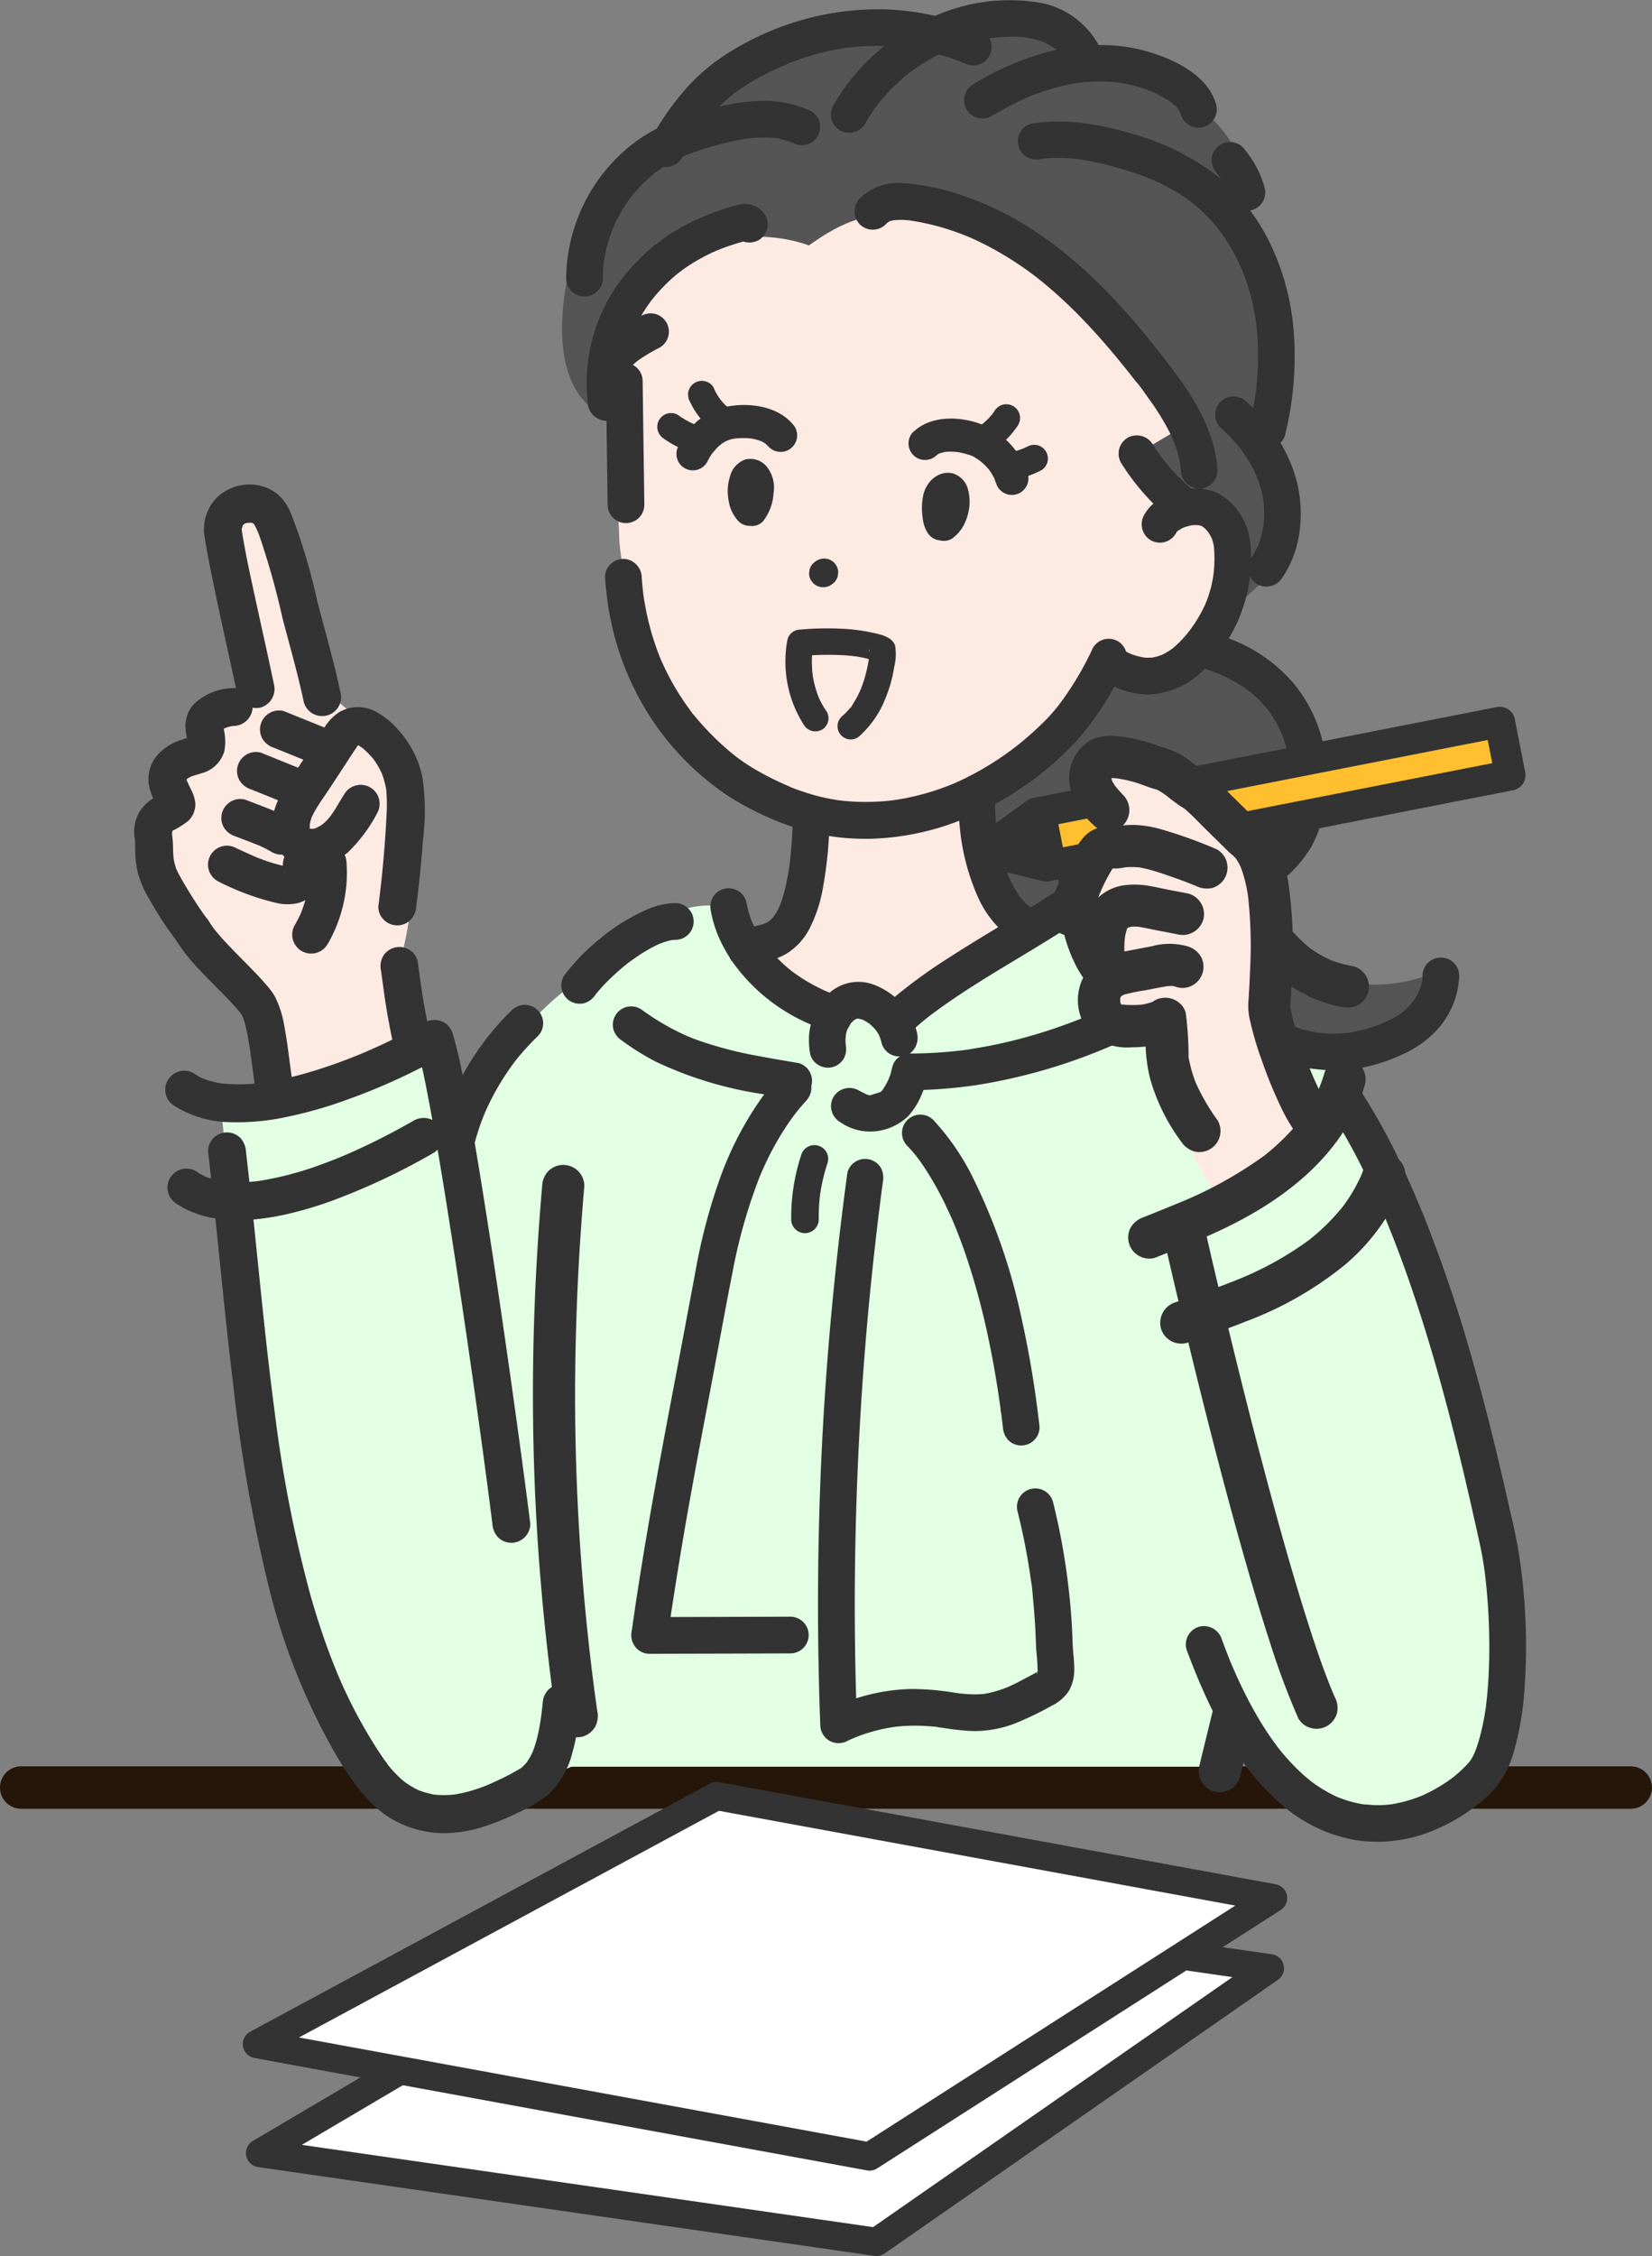
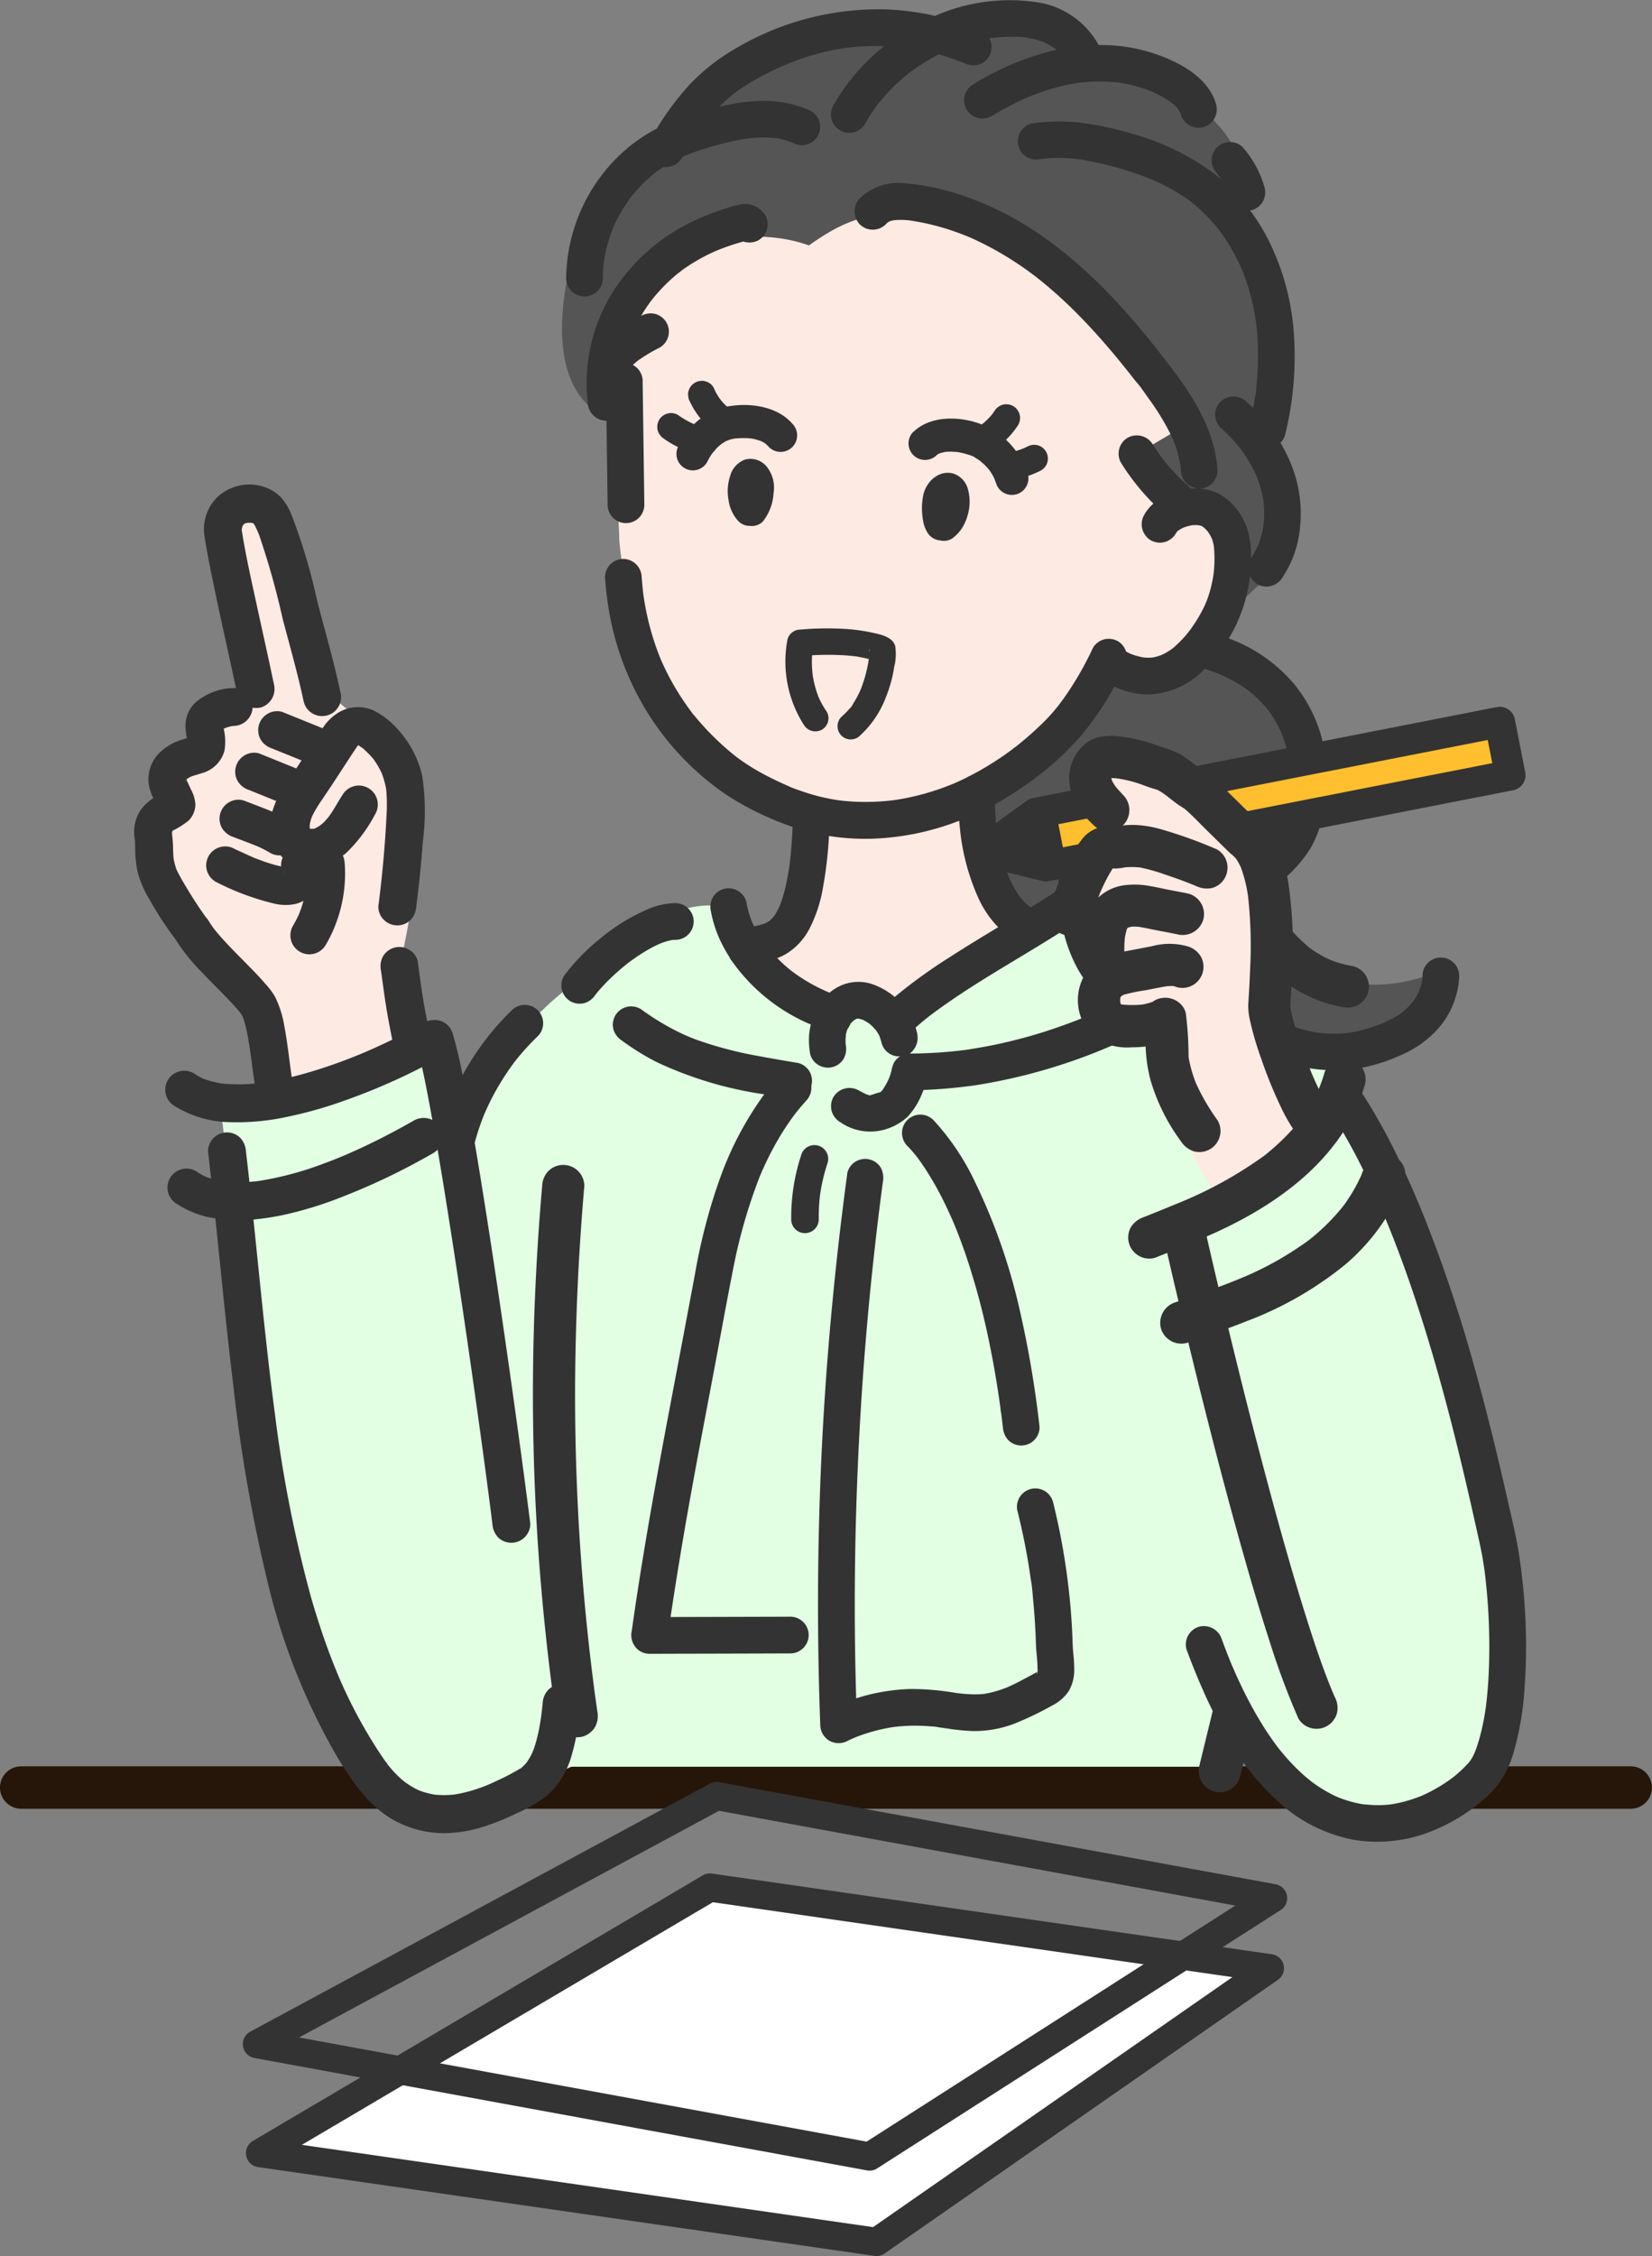
<svg xmlns="http://www.w3.org/2000/svg" width="160.935" height="219.71" viewBox="0 0 160.935 219.71">
  <rect x="0" y="0" width="160.935" height="219.71" fill="#808080" stroke="none" />
  <g id="group" transform="translate(80.468 109.855)">
    <g id="group-2" data-name="group" transform="translate(-80.468 -109.855)">
      <path id="パス_23149" data-name="パス 23149" d="M2.065,670.432h156.8a2.065,2.065,0,1,0,0-4.131H2.065a2.065,2.065,0,0,0,0,4.131Z" transform="translate(0 -494.28)" fill="#261609" />
      <g id="group-3" data-name="group" transform="translate(13.059)">
        <g id="グループ_7569" data-name="グループ 7569" transform="translate(1.3 2.183)">
          <g id="グループ_7566" data-name="グループ 7566" transform="translate(0 12.528)">
            <path id="パス_23150" data-name="パス 23150" d="M157.308,76.105s1.049,18.27,1.008,18.65,1.628,18.618,11.506,24.1l7.243,2.6s.942,7.772-1.977,11.488c-2.2,2.8-4.717,2.315-4.717,2.315s4.94,11.175,19.216,5.077l10.006-7.275s-5.535-1.44-7.034-12.289c0,0,11.631-5.988,14.2-13.164,0,0,8.893,3.413,11.1-6.758s-4.225-11.027-6.364-8.773l1.846-9.3S188.113,29.48,157.308,76.105Z" transform="translate(-112.348 -56.982)" fill="#fdeae3" />
            <path id="パス_23151" data-name="パス 23151" d="M486.931,210.3l-3.291-2.75L479.1,190.43s-4.876-3.18-5.378,1.767l3.445,15.446s-6.093,2.107-5.627,5.833c0,0-4.182.7-3.164,6.226,0,0-3.816,2.35-.16,7.517a100.5,100.5,0,0,0,9.853,11.208l1.359,8.879,13.011-5.062-1.278-7.634S496.726,214.776,486.931,210.3Z" transform="translate(-466.63 -155.231)" fill="#fdeae3" />
          </g>
          <g id="グループ_7567" data-name="グループ 7567" transform="translate(7.089 81.999)">
            <path id="パス_23152" data-name="パス 23152" d="M153.407,340.209l23.913-14.143,19.317,17.343-12.4,70.533H122.178s-3.884-58.718-2.3-72.309c0,0,8.318-12.62,16.955-11.5,0,0,4.044,10.071,10.311,10.071C147.14,340.209,148.689,336.751,153.407,340.209Z" transform="translate(-88 -326.066)" fill="#e2ffe3" />
            <path id="パス_23153" data-name="パス 23153" d="M435.9,367.552l-3.16,48.506,3.5,27.74s-11.941,5.526-14.089,6.2c0,0-5.061-1.7-10.739-8.17s-10.009-50.46-11.381-61.793c0,0,16.953-3.921,20.862-6.178l1.688,8.007C427.2,375.215,431.845,369.838,435.9,367.552Z" transform="translate(-400.035 -356.841)" fill="#e2ffe3" />
            <path id="パス_23154" data-name="パス 23154" d="M65.711,383.369s10.431,20.88,14.623,39.783,4.713,28.88-1.883,33.006c-15.33,9.592-21.932-6.377-24.964-10.272l3.357-17.3a102.291,102.291,0,0,1-5.982-29.342C50.107,383.158,53.979,374.765,65.711,383.369Z" transform="translate(42.926 -366.026)" fill="#e2ffe3" />
          </g>
          <g id="グループ_7568" data-name="グループ 7568" transform="translate(40.392)">
            <path id="パス_23155" data-name="パス 23155" d="M170.615,10.49s9.528-5.166,16.717.967c0,0,15.326,3.435,15.846,12.971l-2.227,1.181s5.525,8.413,4.855,15.131S204.538,49,204.538,49s5.72,8.61,1.377,12.9-5.069,4.326-5.069,4.326,3.6-10-3.968-10.645l-4.866-4.736,4.643-2.74s-10.632-16.041-19.448-19.108c-8.371-2.912-11.713-2.256-16.523,1.182,0,0-5.968-2.427-11.491.925a18.406,18.406,0,0,0-7.581,8.344c-.218.535,2.218.881,2.218.881l-2.258,2.783.3,4.04s-6.955-.861-4.836-13.185,7.114-12.629,8.633-13.244C145.669,20.719,154.384,6.11,170.615,10.49Z" transform="translate(-136.634 -8.456)" fill="#555" />
            <path id="パス_23156" data-name="パス 23156" d="M105.066,243.569l1.9,2.466c1.9.45,8.7,3.655,8.691,11.168,0,4.06-5.046,9.027-5.306,10.136-1.357,5.791,7.623,11.8,16.83,8.1,0,0-.861,14.084-19.374,5.565,0,0-7.406.622-11.639-4.27l-3.3-6.872-6.323,1.93c-6.081-7.02-3.9-12.744-3.9-12.744s10.292-6.111,12.8-12.247C95.445,246.8,103.171,245.142,105.066,243.569Z" transform="translate(-42.238 -182.869)" fill="#555" />
          </g>
        </g>
        <g id="グループ_7570" data-name="グループ 7570" transform="translate(0)">
          <path id="パス_23157" data-name="パス 23157" d="M240.139,281.859c-.069.039-.092.033.16-.117l-.02.016A1.66,1.66,0,0,0,240.139,281.859Z" transform="translate(-154.408 -209.003)" fill="#464e53" />
          <path id="パス_23158" data-name="パス 23158" d="M373.751,248.635l-.024-.06c.051.115.076.174.086.2-.019-.042-.039-.084-.057-.126Z" transform="translate(-322.423 -184.399)" fill="#464e53" />
          <path id="パス_23159" data-name="パス 23159" d="M340.081,165.383c-.124-.011-.147-.014-.123-.013l.077.007Z" transform="translate(-279.971 -122.675)" fill="#464e53" />
          <path id="パス_23160" data-name="パス 23160" d="M322.661,148.5a1.37,1.37,0,0,1,.135-1.033,1.354,1.354,0,0,1,.8-.616,1.315,1.315,0,0,1,1.033.135,8.711,8.711,0,0,0,1.519.872l.051.02c.144-.139.292-.274.447-.4.062-.05.125-.094.187-.141l0,0a7.639,7.639,0,0,1-1.036-1.653,1,1,0,0,1-.159-.5,1.016,1.016,0,0,1,.024-.535,1.342,1.342,0,0,1,1.649-.937,1.3,1.3,0,0,1,.8.616,4.9,4.9,0,0,0,1.295,1.84c.21-.036.421-.066.637-.092,1.972-.234,4.368.186,5.726,1.76a1.609,1.609,0,1,1-2.275,2.276c-.108-.125-.237-.229-.353-.344l-.026-.018q-.109-.07-.224-.132c-.061-.033-.124-.063-.187-.094-.185-.06-.367-.122-.557-.168-.1-.026-.21-.048-.316-.067l-.077-.011.137.012-.184-.018-.077-.007c-.1-.009-.2-.018-.3-.022a8.722,8.722,0,0,0-1.156.037c-.082.015-.164.028-.245.046s-.187.046-.279.074c-.05.015-.321.134-.24.088l-.085.044q-.128.067-.252.143c-.081.05-.161.1-.239.156a1.322,1.322,0,0,1-.212.178c-.085.077-.167.157-.247.239a5.453,5.453,0,0,1-.392.455l-.014.02q-.084.122-.163.247c-.121.193-.231.393-.332.6a1.6,1.6,0,0,1-2.844-1.461,9.165,9.165,0,0,1-1.354-.8A1.452,1.452,0,0,1,322.661,148.5Z" transform="translate(-271.643 -106.573)" fill="#333" />
          <path id="パス_23161" data-name="パス 23161" d="M333,173.156a2.041,2.041,0,0,1,2.091.646,3.243,3.243,0,0,1,.7,2.594,4.878,4.878,0,0,1-1.046,2.789,1.509,1.509,0,0,1-1.054.437,1.367,1.367,0,0,1-.175-.013c-.025,0-.051,0-.076,0a1.528,1.528,0,0,1-1.054-.437,3.762,3.762,0,0,1-.973-2.031,4.77,4.77,0,0,1,.158-2.427A2.338,2.338,0,0,1,333,173.156Z" transform="translate(-273.49 -128.394)" fill="#333" />
          <path id="パス_23162" data-name="パス 23162" d="M268.4,171.017c.135-.058.282-.075,0,0Z" transform="translate(-189.979 -126.828)" fill="#464e53" />
-           <path id="パス_23163" data-name="パス 23163" d="M253.109,174.042c.064.059.1.1,0,0Z" transform="translate(-170.642 -129.109)" fill="#464e53" />
          <path id="パス_23164" data-name="パス 23164" d="M228.4,155.183c1.614-1.539,4.239-1.524,6.243-.865.136.045.27.094.4.147.047-.033.093-.065.139-.1a6.476,6.476,0,0,0,.861-.86c.083-.113.165-.225.241-.343a1.412,1.412,0,0,1,.8-.616,1.37,1.37,0,0,1,1.033.135,1.341,1.341,0,0,1,.481,1.835,8.064,8.064,0,0,1-1.185,1.445,7.8,7.8,0,0,1,.974,1.089q.361-.108.712-.246c.127-.057.254-.113.378-.175a1.424,1.424,0,0,1,1.033-.135,1.367,1.367,0,0,1,.8.616,1.353,1.353,0,0,1,.135,1.033,1.338,1.338,0,0,1-.616.8,10.925,10.925,0,0,1-1.249.535,1.611,1.611,0,0,1-3.146.669,1.7,1.7,0,0,1-.126-.351,5.865,5.865,0,0,0-.329-.6q-.079-.126-.165-.249l-.058-.08c-.13-.147-.256-.3-.4-.435-.164-.165-.354-.3-.519-.466l.093.091a1.322,1.322,0,0,0-.125-.1c-.095-.065-.191-.127-.289-.186a2.088,2.088,0,0,0-.582-.305l.247.1-.143-.057c-.086-.033-.174-.064-.262-.092a7.956,7.956,0,0,0-1.076-.26c-.107-.01-.213-.02-.32-.027-.191-.011-.383-.014-.575-.007-.088,0-.175.009-.263.016l.045-.013-.052.013-.035,0a.446.446,0,0,0-.171.044,2.8,2.8,0,0,0-.308.072c-.076.024-.151.061-.227.08l.089-.023a.557.557,0,0,0-.059.028c-.044.025-.086.053-.128.081l-.032.031a1.609,1.609,0,1,1-2.276-2.276Z" transform="translate(-152.469 -113.13)" fill="#333" />
          <path id="パス_23165" data-name="パス 23165" d="M266.685,170.48c-.159.046-.217.054-.214.047.07-.014.138-.029.206-.046Z" transform="translate(-187.604 -126.466)" fill="#464e53" />
          <path id="パス_23166" data-name="パス 23166" d="M258.907,178.662a2.062,2.062,0,0,1,1.58-.261,2.174,2.174,0,0,1,1.478,1.533,4.591,4.591,0,0,1,0,2.448,4.837,4.837,0,0,1-.492,1.218,3.817,3.817,0,0,1-1.071,1.162,1.541,1.541,0,0,1-1.158.164,1.585,1.585,0,0,1-1.212-.748,3.164,3.164,0,0,1-.43-1.143,7.084,7.084,0,0,1-.115-1.306,6.563,6.563,0,0,1,.126-1.2,3.08,3.08,0,0,1,.7-1.378A2.5,2.5,0,0,1,258.907,178.662Z" transform="translate(-180.732 -132.298)" fill="#333" />
-           <path id="パス_23167" data-name="パス 23167" d="M309.4,213.07a1.414,1.414,0,0,1-1.945,0l-.215-.278a1.369,1.369,0,0,1-.188-.694q.024-.183.049-.366a1.372,1.372,0,0,1,.354-.607l.086-.069a1.414,1.414,0,0,1,1.945,0l.215.278a1.37,1.37,0,0,1,.188.694l-.049.366a1.371,1.371,0,0,1-.353.607Z" transform="translate(-241.29 -156.268)" fill="#333" />
          <path id="パス_23168" data-name="パス 23168" d="M339.124,94.228q.069,5.019.137,10.038.014,1.007.028,2.015a1.788,1.788,0,0,1-3.576,0q-.056-4.089-.112-8.179h-.039a1.837,1.837,0,0,1-1.788-1.788,16.792,16.792,0,0,1,2.487-10.825,18.928,18.928,0,0,1,7.921-6.888,25.353,25.353,0,0,1,2.9-1.136c.442-.141.89-.286,1.343-.385a2.346,2.346,0,0,1,2.637.988,1.806,1.806,0,0,1-.641,2.446,1.879,1.879,0,0,1-1.486.131l-.227.063q-.579.167-1.15.361-.514.176-1.019.377l-.176.072-.006,0c-.03.012-.059.026-.09.036l.039-.014c-.168.074-.335.149-.5.227a18.214,18.214,0,0,0-1.933,1.058q-.444.28-.87.586c-.121.087-.635.517-.173.122-.145.124-.3.239-.447.362a16.741,16.741,0,0,0-1.611,1.548q-.368.4-.71.832l.027-.04c-.057.084-.124.163-.184.245q-.221.3-.428.608c-.176.262-.34.53-.5.8l.013-.007a1.888,1.888,0,0,1,1.378-.18,1.823,1.823,0,0,1,1.068.822,1.788,1.788,0,0,1-.641,2.446,16.64,16.64,0,0,0-2.141,1.277q-.247.2-.482.419A1.777,1.777,0,0,1,339.124,94.228Zm10.13-13.666c.241-.013.138-.027,0,0Z" transform="translate(-289.578 -57.124)" fill="#333" />
          <path id="パス_23169" data-name="パス 23169" d="M178.7,200.166l.028-.018c-.062.059-.107.1-.136.122.023-.024.046-.048.071-.071Z" transform="translate(-76.959 -148.475)" fill="#464e53" />
          <path id="パス_23170" data-name="パス 23170" d="M169.794,198.475c-.028-.014-.067-.036-.119-.066l.017.007Z" transform="translate(-65.723 -147.185)" fill="#464e53" />
          <path id="パス_23171" data-name="パス 23171" d="M174.56,238.175c.021-.112.147-.211.115-.149a1.212,1.212,0,0,0-.106.138Z" transform="translate(-71.871 -176.56)" fill="#464e53" />
          <path id="パス_23172" data-name="パス 23172" d="M168.278,227.447c.018-.191.09-.248.07-.163a1.315,1.315,0,0,0-.064.151Z" transform="translate(-63.92 -168.577)" fill="#464e53" />
          <path id="パス_23173" data-name="パス 23173" d="M180.247,244.217l-.035.025a1.456,1.456,0,0,1,.2-.166l-.061.054Z" transform="translate(-79.062 -181.063)" fill="#464e53" />
          <path id="パス_23174" data-name="パス 23174" d="M352.15,94.3l.006,0c.127-.051.366-.129-.057.025l.029-.013Z" transform="translate(-295.366 -69.904)" fill="#464e53" />
          <path id="パス_23175" data-name="パス 23175" d="M377.342,112.924l0,0C377.09,113.294,377.268,113.016,377.342,112.924Z" transform="translate(-326.854 -83.768)" fill="#464e53" />
          <path id="パス_23176" data-name="パス 23176" d="M257.48,89.271c.112.057.208.132-.1-.044l.028.011C257.43,89.249,257.454,89.261,257.48,89.271Z" transform="translate(-176.158 -66.191)" fill="#464e53" />
          <path id="パス_23177" data-name="パス 23177" d="M177.907,175.658c-.013,0-.03-.063-.016-.243v.008A1.374,1.374,0,0,0,177.907,175.658Z" transform="translate(-75.956 -130.127)" fill="#464e53" />
          <path id="パス_23178" data-name="パス 23178" d="M232.284,104.22l.05.038.023.018.015.012c-.138-.1-.15-.114-.118-.091l.021.016Z" transform="translate(-144.454 -77.289)" fill="#464e53" />
          <path id="パス_23179" data-name="パス 23179" d="M287.626,83.457c-.138.089-.191.11-.186.1.057-.03.111-.062.167-.093Z" transform="translate(-213.959 -61.911)" fill="#464e53" />
          <path id="パス_23180" data-name="パス 23180" d="M180.641,165.661c.021.089.007.115-.059-.157l0,.011A1.312,1.312,0,0,0,180.641,165.661Z" transform="translate(-79.395 -122.775)" fill="#464e53" />
          <path id="パス_23181" data-name="パス 23181" d="M364.39,58.652l.016-.007C364.507,58.6,364.774,58.521,364.39,58.652Z" transform="translate(-310.79 -43.456)" fill="#464e53" />
          <path id="パス_23182" data-name="パス 23182" d="M201.25,31.129c-.327-.027-.262-.028-.155-.02l.122.014Z" transform="translate(-105.269 -23.074)" fill="#464e53" />
          <path id="パス_23183" data-name="パス 23183" d="M226.315,12.385a1.821,1.821,0,0,1-2.2-1.249c-.01-.035-.019-.087-.031-.137-.078-.14-.158-.274-.242-.41l0-.007c-.031-.032-.062-.063-.089-.092-.114-.122-.235-.238-.36-.349-.056-.05-.132-.1-.19-.152-.112-.078-.224-.157-.339-.231q-.454-.29-.934-.537-.241-.125-.487-.239l-.193-.087c-.346-.133-.693-.262-1.049-.371a14.485,14.485,0,0,0-2.07-.47l.048,0-.081-.01-.017,0c-.031,0-.071-.009-.106-.011l-.014,0q-.271-.029-.544-.05-.572-.043-1.146-.044a17.974,17.974,0,0,0-2.115.128l-.211.033q-.283.046-.566.1-.592.115-1.176.266a22.036,22.036,0,0,0-2.245.712q-.27.1-.536.209a1.412,1.412,0,0,1-.312.131l0,0q-.58.256-1.149.538c-.792.393-1.565.824-2.322,1.282a1.788,1.788,0,0,1-1.8-3.087,27.131,27.131,0,0,1,8.162-3.407l-.12-.1-.008-.007-.023-.015a7.281,7.281,0,0,0-1.083-.622c-.1-.035-.193-.072-.291-.105-.245-.083-.494-.153-.745-.212s-.5-.07-.735-.14l-.025,0c-.139-.015-.278-.026-.417-.036a13.936,13.936,0,0,0-1.558-.012q-.639.029-1.274.106l.05-.008-.061.01-.029,0a.5.5,0,0,0-.145.018.255.255,0,0,0,.081-.007l-.133.02-.023,0a1.847,1.847,0,0,1,.161.381,1.826,1.826,0,0,1-.18,1.378,1.805,1.805,0,0,1-1.069.822,2.1,2.1,0,0,1-1.378-.18c.483.206.028.013-.092-.035q-.209-.083-.419-.163-.473-.179-.953-.337c-.324-.107-.651-.2-.979-.3l-.1.05a19.142,19.142,0,0,0-2.167,1.3q-.24.166-.474.339l-.065.044c.042-.033.061-.049,0,0l0,0a.866.866,0,0,0-.168.13.57.57,0,0,0,.062-.046l-.045.036q-.493.393-.96.819a18.488,18.488,0,0,0-1.927,2.047l-.091.114-.046.056c-.029.041-.057.083-.086.122q-.2.274-.391.556-.408.6-.764,1.24a1.788,1.788,0,0,1-3.087-1.8,20.152,20.152,0,0,1,4.98-5.815,24.33,24.33,0,0,0-2.639.061q-.448.036-.9.087l-.155.019c-.161.026-.322.047-.483.073q-.943.154-1.871.383a24.951,24.951,0,0,0-3.477,1.154l-.091.04-.359.157q-.37.164-.736.336-.691.327-1.365.689A20.332,20.332,0,0,0,180.8,8.952l-.188.14-.011.009q-.273.218-.538.447-.463.4-.895.836.433-.1.867-.182a16.978,16.978,0,0,1,3.926-.375,10.809,10.809,0,0,1,4.142.99,1.8,1.8,0,0,1,.822,1.069A1.788,1.788,0,0,1,186.3,13.9l-.047-.021c-.1-.035-.195-.073-.293-.107q-.362-.123-.736-.209a3.049,3.049,0,0,0-.7-.132c-.018,0,.407.047.2.028-.073-.007-.145-.016-.218-.023q-.192-.018-.384-.029a11.873,11.873,0,0,0-1.5.014c-.243.017-.484.042-.726.068H181.9l-.014,0q-.2.029-.39.062a28.631,28.631,0,0,0-3.045.716c-.511.145-1.019.3-1.521.475q-.362.125-.72.262-.165.063-.329.129c-.054.022-.108.048-.164.067l.033-.011c-.052.023-.1.049-.154.072-.025.042-.051.084-.075.127a1.866,1.866,0,0,1-1.784.876c-.155.1-.309.2-.46.3a3.488,3.488,0,0,0-.507.37c-.018.018.32-.254.172-.131-.05.041-.1.08-.15.121q-.131.107-.26.216-.5.423-.952.89t-.87.97c-.055.067-.109.135-.163.2l0,.006q-.2.271-.392.552a15.329,15.329,0,0,0-1.294,2.32l-.032.073c-.027.068-.085.21-.1.258q-.13.338-.244.682-.227.688-.387,1.4-.084.377-.149.758c-.016.093-.029.186-.044.279,0,.019,0,.039-.005.058a14.182,14.182,0,0,0-.082,1.5,1.788,1.788,0,0,1-3.576,0A16.859,16.859,0,0,1,168.586,16a15.74,15.74,0,0,1,4.481-3.473,27.282,27.282,0,0,1,3.107-4.185,19.621,19.621,0,0,1,4.6-3.633A27.347,27.347,0,0,1,195.548.92a25.785,25.785,0,0,1,4.634.628A18.044,18.044,0,0,1,210.146.224a8.2,8.2,0,0,1,5.933,4.1c.01.02.018.042.028.063a16.45,16.45,0,0,1,7.38,1.621c1.77.867,3.529,2.187,4.076,4.174A1.81,1.81,0,0,1,226.315,12.385Zm-44.266,1.087-.014,0ZM167.916,25.353a1.143,1.143,0,0,0-.018.131C167.908,25.41,167.918,25.34,167.916,25.353Zm2.63-6.147a1.231,1.231,0,0,0,.079-.1A.529.529,0,0,0,170.546,19.206Zm53.515-8.286a.26.26,0,0,0-.028-.055Z" transform="translate(-122.146 0)" fill="#333" />
          <path id="パス_23184" data-name="パス 23184" d="M163.471,86.28l.023.032c-.074-.09-.114-.141-.126-.157.018.022.037.042.054.064Z" transform="translate(-57.795 -63.911)" fill="#464e53" />
          <path id="パス_23185" data-name="パス 23185" d="M148.82,206.152c-.047.093-.079.148,0,0Z" transform="translate(-39.352 -152.929)" fill="#464e53" />
          <path id="パス_23186" data-name="パス 23186" d="M155.308,168.88l.027.037a1.865,1.865,0,0,1-.128-.16c.016.02.034.039.05.059Z" transform="translate(-47.529 -125.189)" fill="#464e53" />
          <path id="パス_23187" data-name="パス 23187" d="M171.743,304.132a1.932,1.932,0,0,1-.18,1.378,1.788,1.788,0,0,1-3.268-.427,11.65,11.65,0,0,1-.084-3.882,9.044,9.044,0,0,1,.988-2.861,18.723,18.723,0,0,1,3.306-4.078,1.788,1.788,0,0,1,2.529,2.529c-.52.535-1.047,1.065-1.539,1.627-.118.135-.233.272-.347.411l-.01.011-.048.057c-.049.061-.1.124-.147.185l.12-.148c-.029.036-.058.075-.078.1a9.542,9.542,0,0,0-.623.97q-.144.258-.269.526l.042-.114c-.016.044-.034.088-.051.132s-.058.145-.067.174v0a7.309,7.309,0,0,0-.322,1.2c0,.005,0,.011,0,.017,0-.027,0-.057.006-.09-.008.123-.027.247-.037.37q-.025.338-.022.678c0,.24.014.479.034.717a2.921,2.921,0,0,0,.061.31c0-.02-.023-.09-.063-.246C171.709,303.828,171.718,303.986,171.743,304.132Z" transform="translate(-71.063 -217.908)" fill="#464e53" />
          <path id="パス_23188" data-name="パス 23188" d="M182.835,333.2Z" transform="translate(-82.164 -247.176)" fill="#464e53" />
          <path id="パス_23189" data-name="パス 23189" d="M183.023,325.509c-.029.44-.023.148,0,0Z" transform="translate(-82.393 -241.471)" fill="#464e53" />
          <path id="パス_23190" data-name="パス 23190" d="M177.449,313.432l-.084.1.074-.093Z" transform="translate(-75.363 -232.512)" fill="#464e53" />
          <path id="パス_23191" data-name="パス 23191" d="M181.517,320.037l.007-.013c-.07.189-.086.222-.076.193.021-.059.044-.117.067-.174Z" transform="translate(-80.492 -237.402)" fill="#464e53" />
          <path id="パス_23192" data-name="パス 23192" d="M206.586,354.428c-.049-.122-.077-.2,0,0Z" transform="translate(-112.032 -262.834)" fill="#464e53" />
          <path id="パス_23193" data-name="パス 23193" d="M87.633,373.316c.093-.326.054-.151,0,0Z" transform="translate(37.562 -276.799)" fill="#464e53" />
          <path id="パス_23194" data-name="パス 23194" d="M90.511,378.145Z" transform="translate(34.004 -280.518)" fill="#464e53" />
          <path id="パス_23195" data-name="パス 23195" d="M101.984,386.2l-.016.005.171-.069-.057.024Z" transform="translate(19.412 -286.446)" fill="#464e53" />
          <path id="パス_23196" data-name="パス 23196" d="M88.764,370.784a16.4,16.4,0,0,1-3.629,1.16,15.451,15.451,0,0,1-5.206.046,16.533,16.533,0,0,1-6.327-2.546,1.788,1.788,0,0,1,1.8-3.088c.417.271.843.528,1.281.765q.311.168.628.323.155.075.311.147c.128.059.591.185.086.045.407.113.8.314,1.2.442s.834.243,1.259.334q.281.06.564.108l.193.03c.375.039.749.07,1.125.08q.5.013,1.008-.014.242-.013.484-.035c.072-.007.229-.028.34-.044a15.064,15.064,0,0,0,2.993-.815c-.082.034.011,0,.114-.045l.215-.088-.158.064.073-.031q.284-.127.564-.263c.2-.1.4-.194.59-.3q.252-.14.493-.3.121-.08.238-.164l.028-.02a8.574,8.574,0,0,0,.956-.936c.062-.073.118-.153.183-.223l-.159.175c.042-.048.125-.144.163-.2q.188-.276.349-.569.069-.125.132-.253a.958.958,0,0,0,.037-.089l-.024.084c.059-.211.154-.414.213-.626.032-.116.054-.234.077-.352a.7.7,0,0,0,.046-.2c0-.007,0-.015,0-.022.006-.025.01-.052.017-.077l-.016.057q.013-.169.017-.339a1.788,1.788,0,1,1,3.576,0,8.255,8.255,0,0,1-2.407,5.512A10.517,10.517,0,0,1,88.764,370.784Z" transform="translate(34.496 -267.963)" fill="#333" />
          <path id="パス_23197" data-name="パス 23197" d="M86.639,369.7c-.013.025-.009-.026.049-.237,0,.007,0,.013,0,.02C86.669,369.557,86.653,369.63,86.639,369.7Z" transform="translate(38.822 -274.079)" fill="#464e53" />
          <path id="パス_23198" data-name="パス 23198" d="M249.2,14.316l-.1.015.093-.014Z" transform="translate(-165.634 -10.62)" fill="#464e53" />
          <path id="パス_23199" data-name="パス 23199" d="M280.1,27.24l-.106.084.105-.083Z" transform="translate(-204.513 -20.207)" fill="#464e53" />
          <path id="パス_23200" data-name="パス 23200" d="M180.191,131.876a2.352,2.352,0,0,1-1.583.207,13.176,13.176,0,0,1-6.148-2.893,18.282,18.282,0,0,1-2.058-2.108,11.642,11.642,0,0,1-1.666-2.22,7.279,7.279,0,0,1-.627-1.672l-.2.147-.082.064a17.274,17.274,0,0,0-2.058,1.89q-.207.227-.4.464c-.025.03-.052.069-.081.1-.044.06-.089.12-.132.181a8.851,8.851,0,0,0-.7,1.17c-.022.046-.047.092-.07.139s-.034.085-.05.128c-.083.223-.154.449-.217.678a1.788,1.788,0,0,1-3.448-.951c1.1-4.017,4.634-6.4,7.832-8.682q.561-.4,1.111-.817l.046-.036.252-.2q.271-.221.534-.45c.363-.317.713-.649,1.043-1q.22-.234.428-.478a2.322,2.322,0,0,1,.219-.272l.009-.012a6.075,6.075,0,0,0,.478-.8c.038-.076.076-.153.112-.231l0-.009c.05-.129.1-.257.149-.388a11.65,11.65,0,0,0,.343-1.166q.079-.328.14-.66.028-.151.053-.3c.005-.032.014-.1.024-.158s.012-.1.014-.124q.019-.175.033-.349.029-.357.042-.714a14.389,14.389,0,0,0-.029-1.507c-.016-.223-.041-.444-.066-.665,0-.019-.006-.038-.009-.057q-.031-.192-.067-.383a12.965,12.965,0,0,0-.4-1.562q-.124-.385-.273-.761l-.01-.026c-.054-.119-.108-.239-.165-.357a11.744,11.744,0,0,0-.86-1.488q-.112-.165-.231-.327l-.051-.068q-.28-.347-.586-.673-.328-.349-.683-.672-.162-.147-.328-.288-.1-.083-.2-.164l-.065-.052-.017-.012-.185-.135q-.22-.157-.446-.305-.435-.285-.889-.536-.494-.274-1.007-.511l-.187-.085c-.177-.06-.35-.146-.525-.211-.345-.13-.695-.247-1.047-.357a7.97,7.97,0,0,1-5.557,2.5,8.2,8.2,0,0,1-3.243-.767,29.959,29.959,0,0,1-3.254,4.78,28.876,28.876,0,0,1-5.564,4.912,29.65,29.65,0,0,1-2.813,1.753q.012.854.086,1.706.032.365.075.729l.012.095c.014.1.041.285.049.333q.117.747.283,1.486a19.582,19.582,0,0,0,.872,2.814c.014.034.028.066.039.089.049.108.1.216.153.322q.163.331.346.652.17.295.36.578.089.132.183.262a6.885,6.885,0,0,0,.5.546q.124.122.255.236c.027.023.066.053.1.082l-.12-.081.123.083c.122.089.247.169.045.03l.125.084c.848-.524,1.692-1.053,2.522-1.605a1.372,1.372,0,0,1,.175-.1,25.994,25.994,0,0,1,.276-4,24.386,24.386,0,0,1,1.267-5.033,1.927,1.927,0,0,1,.822-1.068,1.788,1.788,0,0,1,2.626,2.019,24.278,24.278,0,0,0-1.149,4.294q-.05.286-.093.573c-.008.052-.015.1-.022.156,0,.031-.008.062-.012.093q-.075.624-.116,1.252a20.334,20.334,0,0,0-.008,2.619q.019.292.047.585.017.173.037.346c.062.4.132.806.223,1.2q.144.627.345,1.24.1.305.217.605c.035.091.074.18.109.272l-.083-.215c.03.075.066.164.091.217a11.228,11.228,0,0,0,.607,1.14q.17.278.356.546.08.115.164.228a11.455,11.455,0,0,0,.915,1q.238.228.49.44c.06.051.122.1.183.149l.115.084a11.541,11.541,0,0,0,1.234.765l.1-.051a1.817,1.817,0,0,1,2.446.641,1.92,1.92,0,0,1,.169.456c.248.065.5.127.747.181q.508.11,1.022.193c.157.025.808.1.15.027.216.024.431.053.647.075a1.935,1.935,0,0,1,1.264.524,1.788,1.788,0,0,1-1.264,3.052,21.087,21.087,0,0,1-5.165-1.133,54.77,54.77,0,0,1-16.655,5.531,47.762,47.762,0,0,1-5.248.486c-.071.186-.148.373-.231.563a7.028,7.028,0,0,1-1.325,2.051,5.489,5.489,0,0,1-2.6,1.332,5.1,5.1,0,0,1-3.973-.82,1.8,1.8,0,0,1-.642-2.446,1.826,1.826,0,0,1,2.446-.641c.251.137.505.268.764.39q.16.058.325.1c.19-.05.376-.115.564-.178.14-.047.284-.084.426-.126l.027-.014-.01.009.008,0,.012-.012.029-.015c.088-.056.154-.132.1-.092a1,1,0,0,0,.084-.1l.02-.03c.031-.037.061-.075.093-.11l-.078.088a6.688,6.688,0,0,0,.584-1.053,4.905,4.905,0,0,0,.315-1.1l-.012.089a1.96,1.96,0,0,1,.064-.216,1.611,1.611,0,0,1,.411-.694,1.767,1.767,0,0,1,.316-.246,1.758,1.758,0,0,1-1.8-1.294c-.047-.22-.132-.427-.19-.642l-.022-.045q-.061-.12-.13-.236-.091-.155-.192-.3l-.014-.021c-.127-.144-.253-.287-.392-.419-.078-.074-.16-.144-.24-.215a4.89,4.89,0,0,0-.463-.288.8.8,0,0,0-.188-.1l-.015,0c-.032-.015-.063-.03-.094-.047l.075.041a4,4,0,0,0-.387-.107h-.118l-.052.012-.049.016c-.081.048-.161.095-.24.144-.087.086-.178.167-.26.258-.016.017-.03.035-.045.052a5.133,5.133,0,0,1-.32.559c-.012.035-.025.069-.036.1a4.367,4.367,0,0,0-.111.431v0a2.951,2.951,0,0,1-.033.408c0,.15,0,.3.009.448.008.126.083.653,0,.081a1.959,1.959,0,0,1-.181,1.378,1.787,1.787,0,0,1-2.446.642,1.725,1.725,0,0,1-.822-1.069,7.635,7.635,0,0,1-.105-1.927,7.421,7.421,0,0,1,.164-.963,17.828,17.828,0,0,1-7.664-6.147,1.428,1.428,0,0,1-.212-.3c-.023-.044-.043-.088-.062-.131-.215-.341-.421-.688-.606-1.047a11.75,11.75,0,0,1-1.185-3.375,1.937,1.937,0,0,1,.18-1.378,1.788,1.788,0,0,1,3.268.427,9.568,9.568,0,0,0,.318,1.306q.1.315.222.623v0c.04.089.08.178.122.266.032.068.07.133.1.2.247-.057.494-.112.737-.183.112-.033.222-.07.332-.109l.047-.022a3.614,3.614,0,0,0,.377-.223c.017-.014.035-.028.051-.043a4.061,4.061,0,0,0,.354-.366c.048-.068.1-.136.14-.206a6.454,6.454,0,0,0,.341-.608c.043-.086.082-.173.122-.26l.037-.1a14.092,14.092,0,0,0,.568-1.952c.1-.466.19-.936.265-1.408q.029-.184.056-.368c0-.023.006-.045.01-.068.032-.262.064-.524.092-.786.1-.993.171-1.989.216-2.986a29.11,29.11,0,0,1-6.321-3.038,26.862,26.862,0,0,1-7.228-7.187,27.643,27.643,0,0,1-4.549-12.266c-.079-.605-.137-1.213-.179-1.822a1.8,1.8,0,0,1,1.788-1.788,1.831,1.831,0,0,1,1.788,1.788c.041.59.1,1.178.172,1.765,0,.021.006.042.009.062q.031.211.065.422.072.44.157.878a26.336,26.336,0,0,0,.816,3.138q.235.718.512,1.42c.035.089.071.177.107.266l-.043-.1c.023.052.045.1.067.157l.007.017c.027.067.074.167.055.12.078.178.157.356.24.531a24.763,24.763,0,0,0,1.356,2.506q.345.559.72,1.1.182.263.372.522.082.112.165.223l.094.125c.176.234-.085-.089-.113-.145a3.075,3.075,0,0,0,.384.483q.192.235.389.466.4.462.812.9.771.819,1.609,1.57.384.344.781.673.191.158.384.313l.105.083a20.183,20.183,0,0,0,2.285,1.48q.746.414,1.515.784.354.171.712.333.189.086.38.169l.19.082c.176.075.127.059.04.022.426.2.889.347,1.329.5q.75.261,1.519.458.913.232,1.845.376l.164.025c.137.016.273.033.411.047q.5.051,1,.079a22.178,22.178,0,0,0,3.767-.118l.156-.019c.139-.026.282-.041.421-.063q.5-.08.988-.182.926-.191,1.834-.454t1.789-.594q.383-.143.762-.3l.012,0,.063-.028q.225-.1.448-.2c.3-.136.591-.279.883-.425a1.608,1.608,0,0,1,.25-.13q1.015-.523,1.987-1.124.743-.462,1.457-.966.358-.252.708-.514c.044-.033.088-.069.132-.105a.57.57,0,0,0,.071-.047l.069-.054c.011-.008.022-.017.034-.024l-.013.008.169-.133a33.034,33.034,0,0,0,2.613-2.326c.384-.38.746-.782,1.092-1.2q.118-.141.232-.284l.093-.117c.169-.235.348-.464.515-.7a30.658,30.658,0,0,0,1.983-3.208q.441-.819.83-1.664a1.8,1.8,0,0,1,1.068-.822,1.829,1.829,0,0,1,1.378.18,1.809,1.809,0,0,1,.779,1c.152.077.3.154.458.226l.043.017q.212.08.428.148a6.849,6.849,0,0,0,.685.165c.09.015.2.032.276.036a5.1,5.1,0,0,0,.537,0c.049,0,.1-.007.146-.011.149-.029.3-.058.445-.1s.311-.1.463-.153c.1-.047.2-.1.294-.149.187-.1.369-.213.546-.332.063-.042.124-.087.185-.131l-.058.051c.03-.027.062-.051.093-.077l.072-.051c.052-.038.1-.09.093-.089a10.535,10.535,0,0,0,1.107-1.119c.079-.092.155-.186.232-.28,0,0,0,.008,0,.012a.124.124,0,0,1,.012-.024l.064-.077a.353.353,0,0,0,.043-.061l.017-.021q.321-.435.614-.891a13.54,13.54,0,0,0,.922-1.684c0,.007,0,.013,0,.021a.218.218,0,0,1,.008-.033c.014-.029.028-.058.042-.088a.361.361,0,0,0,.022-.064l.01-.022q.081-.207.154-.416.174-.5.307-1.009.119-.457.2-.921c.02-.108.037-.217.054-.326a2.948,2.948,0,0,1,.037-.3,13.251,13.251,0,0,0,.044-2q-.012-.222-.032-.444,0-.051-.01-.1a5.525,5.525,0,0,0-.175-.658l-.011-.037c-.053-.1-.1-.207-.159-.308s-.125-.213-.193-.315c-.011-.016-.037-.053-.063-.087a4.086,4.086,0,0,0-.326-.336c-.024-.022-.064-.05-.1-.08s-.067-.04-.1-.06c.121.063.028-.006-.1-.059-.042-.023-.084-.045-.126-.07l.109.063c-.025-.009-.05-.018-.075-.025l-.067-.015a2.2,2.2,0,0,0-.27-.033q-.2,0-.393.01l-.05,0a6.225,6.225,0,0,0-.743.192l-.078.028c-.1.049-.2.1-.3.153-.073.042-.142.089-.212.135l.072-.07c-.031.031-.066.059-.1.088l-.053.034a.5.5,0,0,0-.08.066l-.013.023-.006.011a.192.192,0,0,0,.044-.03c-.023.023-.046.046-.068.07-.024.041-.049.08-.072.122a1.8,1.8,0,0,1-2.446.641,1.825,1.825,0,0,1-.642-2.446,4.107,4.107,0,0,1,.91-1.117,22.3,22.3,0,0,1-3.15-3.968,1.8,1.8,0,0,1,.641-2.446,1.825,1.825,0,0,1,2.446.642c.317.508.659,1,1.018,1.477a20.489,20.489,0,0,0,2.724,2.829,5.909,5.909,0,0,1,.62-.012,1.827,1.827,0,0,1-1.627-1.774c-.006-.086-.023-.184-.036-.281.01,0,.018-.046.006-.115l-.02-.12c0-.01,0-.021,0-.031,0,.009,0,.014,0,.023-.007-.047-.015-.094-.023-.141q-.1-.535-.246-1.058c-.094-.331-.2-.658-.325-.981-.028-.073-.063-.147-.1-.222a.666.666,0,0,0-.036-.109l-.017-.037c0-.013-.009-.025-.012-.038l.007.027c-.045-.1-.091-.2-.138-.3a23.587,23.587,0,0,0-2.194-3.6c-.366-.509-.728-1.07-1.144-1.548a1.367,1.367,0,0,1-.1-.108l-.177-.227-.32-.408q-.357-.453-.719-.9c-.929-1.151-1.887-2.28-2.885-3.372-.983-1.076-2-2.117-3.074-3.106q-.823-.761-1.685-1.478c-.276-.229-.555-.452-.835-.675l.086.065-.124-.095-.05-.038h0l-.008-.005-.021-.016q-.249-.189-.5-.374a32.742,32.742,0,0,0-3.531-2.256q-.917-.5-1.868-.943-.25-.115-.5-.225l-.077-.031-.053-.025-.022-.008c-.017-.008-.035-.015-.051-.023l.022.012c-.322-.131-.647-.258-.974-.376a23.744,23.744,0,0,0-4.561-1.169l-.069-.01-.114-.013c-.157-.017-.315-.03-.473-.038a7.483,7.483,0,0,0-.769.008,2.763,2.763,0,0,0-.349.042c-.081.02-.162.042-.242.067l.071-.045c-.028.019-.06.034-.09.051h0a.413.413,0,0,0-.165.093l-.072.04c-.057.056-.115.11-.169.171a1.8,1.8,0,0,1-2.529,0,1.829,1.829,0,0,1,0-2.528,5.411,5.411,0,0,1,4.458-1.465,21.828,21.828,0,0,1,4.62.886,30.266,30.266,0,0,1,8.231,3.939c5.287,3.561,9.49,8.421,13.294,13.479,2.148,2.856,4,6,4.248,9.646a1.8,1.8,0,0,1-1.733,1.787,4.982,4.982,0,0,1,1.879.5,6.094,6.094,0,0,1,2.8,3.58,8.314,8.314,0,0,1,.311,2.2c.007.163.01.327.01.491.269-.414.474-.849.707-1.284l-.072.134c.032-.062.07-.141.088-.188.043-.113.083-.228.121-.343q.122-.371.214-.75t.153-.767v0c.015-.153.03-.3.04-.458a10.643,10.643,0,0,0-.013-1.572c-.009-.111-.021-.221-.033-.332l0-.026q-.066-.414-.165-.821a11.708,11.708,0,0,0-.469-1.491l-.034-.085c-.046-.1-.089-.2-.135-.3q-.167-.353-.355-.7a14.164,14.164,0,0,0-.858-1.372c-.069-.1-.14-.193-.211-.29l.053.064c-.027-.033-.054-.067-.08-.1l-.008-.012a1.16,1.16,0,0,0-.092-.111c-.171-.21-.346-.418-.528-.619a17.237,17.237,0,0,0-1.3-1.291,1.8,1.8,0,0,1,0-2.528,1.829,1.829,0,0,1,2.528,0q.334.3.652.615c.032-.17.066-.34.094-.511s.06-.363.087-.545c.015-.1.029-.2.045-.3a.273.273,0,0,1,.042-.123c.048-.281.044-.6.069-.863a28.43,28.43,0,0,0,.091-4.4q-.033-.548-.089-1.1c-.017-.162-.037-.323-.055-.485v-.005c-.015-.1-.03-.2-.045-.305-.109-.695-.248-1.385-.421-2.067q-.227-.893-.531-1.765-.144-.411-.3-.816l-.067-.166c-.058-.132-.116-.265-.176-.4a19.285,19.285,0,0,0-1.839-3.181c-.076-.106-.154-.211-.233-.317l.055.067c-.027-.032-.052-.065-.078-.1l-.016-.021c-.041-.054-.112-.138-.087-.1-.185-.229-.374-.454-.571-.673a16.645,16.645,0,0,0-1.294-1.294q-.316-.282-.647-.548l-.11-.085q-.227-.168-.459-.329a18.125,18.125,0,0,0-1.782-1.081q-.4-.212-.806-.407-.255-.122-.513-.237l-.207-.091-.011,0c-.624-.252-1.253-.488-1.893-.7a32.8,32.8,0,0,0-4.6-1.178c-.2-.036-.407-.067-.611-.1-.3-.048.022-.007.1.01a1.569,1.569,0,0,0-.355-.04c-.408-.044-.818-.075-1.228-.091-.43-.016-.859-.014-1.289.009q-.307.016-.612.046l-.186.02-.132.021a1.948,1.948,0,0,1-1.378-.18,1.788,1.788,0,0,1,.427-3.268,17.832,17.832,0,0,1,5.363-.009,30.549,30.549,0,0,1,4.428.99,24.207,24.207,0,0,1,8.212,4.034c.159.125.311.258.465.389q-.168-.266-.354-.52l-.03-.037a1.992,1.992,0,0,1-.524-1.264,1.821,1.821,0,0,1,.524-1.264,1.8,1.8,0,0,1,1.264-.524,1.755,1.755,0,0,1,1.264.524,10.144,10.144,0,0,1,2.112,3.91,1.847,1.847,0,0,1-.18,1.378,1.822,1.822,0,0,1-1.069.822c-.052.012-.1.021-.158.03a20.173,20.173,0,0,1,1.7,2.717,24,24,0,0,1,2.489,8.442,31.9,31.9,0,0,1-.78,10.687,1.6,1.6,0,0,1-.456.782,15.165,15.165,0,0,1,.936,1.841,12.849,12.849,0,0,1,.817,7.463,10.418,10.418,0,0,1-1.567,3.823,1.823,1.823,0,0,1-2.446.642,2.008,2.008,0,0,1-.7-.794,15.471,15.471,0,0,1-1.371,4.774,13.932,13.932,0,0,1-.708,1.3,15.2,15.2,0,0,1,6.3,4.36,13.968,13.968,0,0,1,3.065,6.8,16.181,16.181,0,0,1-.325,6.637,11.414,11.414,0,0,1-1,2.509,12.6,12.6,0,0,1-3.146,3.5q-.319.26-.645.511a2.218,2.218,0,0,1,.157.745c.007.183.02.364.037.546a5.608,5.608,0,0,0,.222.85,6.285,6.285,0,0,0,.571.927,18.178,18.178,0,0,0,2.588,2.712,11.534,11.534,0,0,0,2.075,1.212,11.285,11.285,0,0,0,2.249.62,2.059,2.059,0,0,1,1.228.944,2.054,2.054,0,0,1-.737,2.81Zm-15.868-4.364c0,.007-.006.013-.008.02Zm-30.842,12.969c.028-.026.057-.05.086-.075l-.008,0Zm-22.961-48.63c0,.006,0,.013,0,.02C110.52,91.857,110.519,91.849,110.519,91.852Zm35.571,27.458Zm10.666,8.547a.2.2,0,0,0,.037.039A.358.358,0,0,1,156.756,127.856ZM142.911,136.1q.67-.11,1.336-.24,1.253-.245,2.492-.559,2.384-.6,4.7-1.437,1.109-.4,2.2-.841l.45-.185-.044.02c.091-.04.183-.078.274-.117q.541-.232,1.077-.475c.179-.081.357-.166.535-.248a12.357,12.357,0,0,1-3.127-3.7,14.386,14.386,0,0,1-1.379-3.69c-3.954,2.534-8.1,4.777-11.921,7.511q-.4.288-.8.585c-.114.085-.227.171-.341.258l-.173.136c-.394.312-.777.637-1.154.97a5.473,5.473,0,0,1,.155.561,1.928,1.928,0,0,1-.718,1.966h.017a43.9,43.9,0,0,0,5.44-.357l.307-.044Q142.573,136.153,142.911,136.1Zm-20.079-12.409c.172-.117.21-.169,0,0Zm12.023-11.723.016,0Zm.149-.02Zm-2.142,3.746a22.8,22.8,0,0,1-4.262-.267,39.443,39.443,0,0,1-.589,5.054,13.659,13.659,0,0,1-1.371,4.091,6.231,6.231,0,0,1-2.125,2.285,5.345,5.345,0,0,1-.953.461c.329.334.672.655,1.031.959q.132.112.267.221l.116.093.006,0c.167.128.339.25.511.37q.618.43,1.273.8c.471.269.955.513,1.45.736a1.383,1.383,0,0,0,.147.069c.04.017.08.034.119.052l-.07-.032c.085.034.17.066.255.1a4.366,4.366,0,0,1,.923-.611,4.226,4.226,0,0,1,3.3-.193,6.937,6.937,0,0,1,2.114,1.221,51.424,51.424,0,0,1,5.439-3.923c1.529-.986,3.084-1.929,4.641-2.87a10.079,10.079,0,0,1-1.89-2.752,21.647,21.647,0,0,1-1.846-6.965c-.024-.215-.043-.431-.061-.647A25.791,25.791,0,0,1,132.862,115.692ZM159.1,98.02c-.1-.02-.076-.014,0,0ZM135.154,55.449l-.268.012ZM164.723,85.2Zm-.016,0c-.094-.021-.189-.038-.285-.058Zm1.371,4.725v-.007C166.111,89.719,166.094,89.815,166.078,89.92Zm6.623,24.413-.008.021Z" transform="translate(-60.903 -34.012)" fill="#333" />
          <path id="パス_23201" data-name="パス 23201" d="M295.545,248.6h0C295.533,248.71,295.5,248.893,295.545,248.6Z" transform="translate(-223.966 -184.42)" fill="#464e53" />
          <path id="パス_23202" data-name="パス 23202" d="M287.882,241.258c.006.069.013.138.02.207,0,.039.006.071.008.094.015.13.042.262.065.388a10.429,10.429,0,0,0,.5,1.752l.01.027c.029.064.057.129.087.193q.089.189.187.374a8.585,8.585,0,0,0,.522.851,1.294,1.294,0,0,1-.462,1.76,1.32,1.32,0,0,1-1.761-.462,11.463,11.463,0,0,1-1.594-8.34,1.3,1.3,0,0,1,1.241-.945,29.6,29.6,0,0,1,4.491-.057,17.51,17.51,0,0,1,2.479.346c.819.181,2.016.4,2.278,1.316a5.16,5.16,0,0,1-.1,2.048,12.957,12.957,0,0,1-.785,2.878,9.726,9.726,0,0,1-2.512,3.767,1.287,1.287,0,1,1-1.819-1.82c.173-.151.34-.309.5-.477q.117-.125.228-.255c.037-.043.073-.087.109-.131q.129-.162-.044.06c.151-.093.291-.407.385-.556q.179-.283.336-.578t.291-.591l.044-.1c.035-.087.07-.174.1-.261q.208-.552.363-1.123.139-.508.239-1.026.045-.234.081-.47c.005-.034.01-.068.015-.1h0l0-.02s0-.009,0-.014l-.005.033q-.42-.109-.847-.187c-.161-.029-.328-.068-.492-.081l-.05-.005-.265-.03c-.339-.035-.679-.06-1.019-.077a28.069,28.069,0,0,0-2.85.014c-.012.222-.02.445-.02.668Q287.842,240.793,287.882,241.258Zm.608,2.486c.019.05.017.041,0,0Zm4.947-4.429c0-.037,0-.075,0-.112C293.44,239.095,293.351,238.952,293.436,239.314Zm.7.939h0C294.234,240.3,294.337,240.324,294.138,240.253Z" transform="translate(-221.804 -175.843)" fill="#333" />
          <path id="パス_23203" data-name="パス 23203" d="M234.839,341.805l.048.032-.045-.03Z" transform="translate(-147.639 -253.56)" fill="#464e53" />
          <path id="パス_23204" data-name="パス 23204" d="M311.461,373.825l-.019-.008-.02-.009c-.043-.019-.084-.041-.127-.06.015.006.071.031.2.088Z" transform="translate(-243.984 -277.257)" fill="#464e53" />
          <path id="パス_23205" data-name="パス 23205" d="M297.225,384.728l.014.008c.01.011-.043-.01-.222-.108l.019.006C297.1,384.665,297.164,384.694,297.225,384.728Z" transform="translate(-226.047 -285.327)" fill="#464e53" />
          <path id="パス_23206" data-name="パス 23206" d="M290.653,411.538l.03-.023C290.658,411.542,290.643,411.554,290.653,411.538Z" transform="translate(-217.845 -305.273)" fill="#464e53" />
          <path id="パス_23207" data-name="パス 23207" d="M291.061,411.879l.03-.025-.02.02Z" transform="translate(-218.358 -305.523)" fill="#464e53" />
          <path id="パス_23208" data-name="パス 23208" d="M290.509,411.431c.049-.047.1-.1.142-.147-.038.044-.06.072-.067.083S290.541,411.4,290.509,411.431Z" transform="translate(-217.777 -305.101)" fill="#464e53" />
          <path id="パス_23209" data-name="パス 23209" d="M290.242,410.961c-.016.018-.035.034-.051.052l.082-.094-.015.022Z" transform="translate(-217.316 -304.83)" fill="#464e53" />
          <path id="パス_23210" data-name="パス 23210" d="M210.981,382.489l-.015.006C211.405,382.3,211.087,382.445,210.981,382.489Z" transform="translate(-117.782 -283.671)" fill="#464e53" />
          <path id="パス_23211" data-name="パス 23211" d="M319.623,379.807a25,25,0,0,0,2.891,1.838q.716.387,1.459.722l.266.117-.072-.028c.046.018.092.038.139.057l.022.01c.043.019.1.041.125.048.2.081.4.161.606.237a37.422,37.422,0,0,0,6.092,1.6c1.286.245,2.578.46,3.869.679a1.794,1.794,0,0,1,1.068.822,1.824,1.824,0,0,1,.18,1.378c0,.006,0,.011-.007.017a1.865,1.865,0,0,1-.5,1.451q-.425.469-.825.959c-.11.136-.214.277-.327.411l.039-.046-.014.018q-.125.167-.248.337-.7.972-1.309,2.008t-1.125,2.108q-.248.513-.478,1.035c-.04.091-.079.182-.119.273-.074.18-.148.361-.22.542a51.96,51.96,0,0,0-2.549,9.058c-.738,3.726-1.4,7.467-2.112,11.2-.73,3.839-1.457,7.678-2.143,11.525q-.964,5.414-1.781,10.853l8.924-.024,2.741-.009a1.788,1.788,0,1,1,0,3.576q-5.489.019-10.979.03l-2.741.008a1.748,1.748,0,0,1-1.4-.7,1.878,1.878,0,0,1-.32-1.559c1.1-7.842,2.542-15.629,4.019-23.406q1.1-5.79,2.183-11.583a56.059,56.059,0,0,1,2.4-9.093,32.3,32.3,0,0,1,4.3-8.146,36.969,36.969,0,0,1-10.576-3.185,24.781,24.781,0,0,1-3.289-2.048,1.94,1.94,0,0,1-.822-1.068,1.788,1.788,0,0,1,2.626-2.019Z" transform="translate(-270.284 -281.556)" fill="#333" />
          <path id="パス_23212" data-name="パス 23212" d="M362.987,390.965l-.067-.03c.214.083.245.1.214.088l-.108-.042Z" transform="translate(-308.964 -290.006)" fill="#464e53" />
          <path id="パス_23213" data-name="パス 23213" d="M322.925,419.9c.078-.1.261-.309,0,0Z" transform="translate(-258.554 -311.37)" fill="#464e53" />
          <path id="パス_23214" data-name="パス 23214" d="M240.671,449.107l-.016-.118v0h0c-.016-.117-.032-.233-.049-.35q-.169-1.193-.365-2.382-.372-2.243-.853-4.466a69.528,69.528,0,0,0-1.988-7.3q-.5-1.5-1.092-2.966c-.07-.174-.142-.348-.215-.521l-.017-.039q-.076-.177-.154-.354-.266-.6-.552-1.2a31.406,31.406,0,0,0-2.1-3.752q-.261-.395-.539-.779c-.074-.1-.15-.2-.226-.3l-.02-.026c-.279-.35-.572-.689-.885-1.009a1.788,1.788,0,0,1,2.529-2.529,23.877,23.877,0,0,1,4.076,6.073,57.747,57.747,0,0,1,4.428,12.837,101.237,101.237,0,0,1,1.843,11,1.783,1.783,0,0,1-.524,1.264,1.788,1.788,0,0,1-2.528,0,2.071,2.071,0,0,1-.524-1.264q-.078-.672-.164-1.343a4.633,4.633,0,0,1-.083-.578C240.647,449.084,240.705,449.352,240.671,449.107Zm-4.552-18.038c.123.295.06.142,0,0Z" transform="translate(-156.262 -311.94)" fill="#333" />
          <path id="パス_23215" data-name="パス 23215" d="M245.9,530.837a.041.041,0,0,0,0,.017.031.031,0,0,1,0-.018Z" transform="translate(-161.507 -393.788)" fill="#464e53" />
          <path id="パス_23216" data-name="パス 23216" d="M310.812,439.163a19.363,19.363,0,0,1,.968-6.246,1.341,1.341,0,0,1,2.586.713,18.192,18.192,0,0,0-.7,2.851c-.005.033-.023.149-.034.217s-.021.167-.03.25q-.04.358-.066.718c-.036.5-.049,1-.044,1.5a1.341,1.341,0,1,1-2.682,0Z" transform="translate(-246.792 -320.412)" fill="#333" />
          <path id="パス_23217" data-name="パス 23217" d="M231.93,630h0v.012h0l0,.016,0-.006v0l0,0-.005.022v-.015l0-.006,0,0s0-.011,0-.015c-.034.024-.068.049-.1.07a.313.313,0,0,1,.1-.083.685.685,0,0,1,.018-.177c0,.049,0,.1,0,.148C231.931,629.984,231.93,629.992,231.93,630Z" transform="translate(-143.907 -467.224)" fill="#464e53" />
          <path id="パス_23218" data-name="パス 23218" d="M231.779,630.514V630.5l.016-.01Z" transform="translate(-143.759 -467.716)" fill="#464e53" />
          <path id="パス_23219" data-name="パス 23219" d="M219.4,450.486q.584-6.017,1.4-12.007a1.781,1.781,0,0,1,.822-1.069,1.788,1.788,0,0,1,2.446.642,2.117,2.117,0,0,1,.18,1.378c.072-.537-.021.156-.038.283q-.042.316-.083.633-.091.7-.178,1.392-.159,1.266-.308,2.533-.3,2.6-.566,5.2-.516,5.141-.861,10.3-.694,10.375-.7,20.78,0,4.575.136,9.149a18.882,18.882,0,0,1,5.4-.912,26.316,26.316,0,0,1,4.3.381l.048.008.1.011c.166.021.333.04.5.056.353.035.707.06,1.062.066a8.709,8.709,0,0,0,.975-.036l.062-.006c.179-.031.357-.062.533-.1a11.369,11.369,0,0,0,1.79-.566l.019-.008.079-.036q.182-.082.363-.168c.31-.147.616-.3.918-.465.464-.248.943-.483,1.4-.752l.007-.005c-.01.023.039.01.093-.045l.01-.01h0c-.138.2-.058.265-.025.12.005-.023.011-.046.017-.069a.042.042,0,0,0,.009-.009c0,.025,0,.046,0,.076a.618.618,0,0,1,0-.081.348.348,0,0,0,.021-.039l-.02.025c0-.012,0-.023,0-.034l.036-.035,0,0v0l.019-.019-.014.007a.156.156,0,0,1,.017-.031c-.011.013-.019.024-.029.036l-.03.018c.006-.024.012-.047.017-.071.02-.084,0-.143-.012-.1,0-.074.005-.148,0-.222,0-.258-.018-.516-.038-.773-.04-.508-.1-1.013-.115-1.522q-.062-2.062-.256-4.117c-.063-.662-.1-1.35-.217-2.009-.008-.033-.019-.086-.024-.123q-.026-.186-.052-.371-.04-.278-.083-.556-.086-.556-.181-1.11-.4-2.31-.971-4.585a1.788,1.788,0,0,1,3.448-.951,66,66,0,0,1,1.553,8.711q.236,2.112.328,4.237c.025.58.034,1.158.087,1.736a14.371,14.371,0,0,1,.1,1.621,4.118,4.118,0,0,1-.522,2.1,4.252,4.252,0,0,1-1.656,1.44,31.48,31.48,0,0,1-3.621,1.74,10.972,10.972,0,0,1-4.171.73,22.759,22.759,0,0,1-2.472-.257l-.5-.07-.312-.044a.73.73,0,0,1-.127-.031c-.266-.04-.549-.047-.808-.068a16.789,16.789,0,0,0-2.184-.03q-.546.028-1.09.09c-.047.005-.108.017-.165.023l-.043.006q-.256.04-.51.088a17.037,17.037,0,0,0-2.117.539q-.52.168-1.028.37c.009,0-.156.071-.2.085l-.007,0c-.175.078-.349.16-.522.243a1.849,1.849,0,0,1-1.8,0,1.823,1.823,0,0,1-.886-1.544q-.392-10.455-.084-20.92T219.4,450.486Zm20.02,36.538-.01.01a.6.6,0,0,1,.052-.032Z" transform="translate(-151.303 -324.3)" fill="#333" />
          <path id="パス_23220" data-name="パス 23220" d="M231.864,630.715c0,.005,0,.01,0,.014l-.005.005v-.012Z" transform="translate(-143.848 -467.881)" fill="#464e53" />
          <path id="パス_23221" data-name="パス 23221" d="M231.688,630.4l.012-.006-.005.012,0,0-.019.012Z" transform="translate(-143.635 -467.64)" fill="#464e53" />
-           <path id="パス_23222" data-name="パス 23222" d="M231.912,630.77l0,.014,0,0S231.9,630.78,231.912,630.77Z" transform="translate(-143.907 -467.922)" fill="#464e53" />
          <path id="パス_23223" data-name="パス 23223" d="M231.883,630.707l.005-.022v.015Z" transform="translate(-143.878 -467.859)" fill="#464e53" />
          <path id="パス_23224" data-name="パス 23224" d="M364.972,349.58l-.005.007a1.946,1.946,0,0,1-1.068.822,1.826,1.826,0,0,1-1.378-.18,1.807,1.807,0,0,1-.642-2.446,19.974,19.974,0,0,1,3.5-3.619,18.952,18.952,0,0,1,4.8-2.947,7.073,7.073,0,0,1,2.566-.544,1.788,1.788,0,1,1,0,3.576c-.1,0-.2.009-.3.016-.052.01-.1.019-.154.03a6.9,6.9,0,0,0-.9.269c-.059.022-.117.045-.175.068-.153.071-.306.14-.456.216-.343.172-.678.36-1.006.559s-.651.411-.967.631q-.25.174-.5.357l-.191.144-.009.007a22.293,22.293,0,0,0-1.766,1.557c-.3.29-.583.589-.858.9q-.2.223-.389.453Zm3.265-3.152a.819.819,0,0,0-.138.108C368.165,346.486,368.249,346.422,368.237,346.428Z" transform="translate(-320.016 -252.719)" fill="#333" />
          <path id="パス_23225" data-name="パス 23225" d="M49.04,428.695l.278-.1q-.7-2.937-1.365-5.88l-.183-.816a2.055,2.055,0,0,1,3.961-1.092q.718,3.21,1.48,6.409c.755-.282,1.507-.573,2.252-.883a31.671,31.671,0,0,0,6.577-3.7,20.684,20.684,0,0,0,3.306-3.273,16.084,16.084,0,0,0,1.775-3.012q.1-.263.2-.531c-.588-1.185-1.206-2.354-1.867-3.5q-.8-1.382-1.681-2.714a1.8,1.8,0,0,1,.641-2.446,1.83,1.83,0,0,1,2.446.641,58.274,58.274,0,0,1,3.944,7.019,2.046,2.046,0,0,1,.615,1.306q1.041,2.271,1.964,4.59a139.891,139.891,0,0,1,4.7,14.065c1.211,4.3,2.271,8.632,3.256,12.984.393,1.738.825,3.477,1.112,5.237a56.447,56.447,0,0,1,.66,6.466,54.784,54.784,0,0,1-.074,6.719,28.923,28.923,0,0,1-1.06,6.328,9.618,9.618,0,0,1-1.621,3.274,10.414,10.414,0,0,1-1.346,1.372,17.809,17.809,0,0,1-5.318,3.162,14.191,14.191,0,0,1-7.141.755,14.932,14.932,0,0,1-7.76-3.978,23.629,23.629,0,0,1-3.138-3.557l-.334,1.371a2.074,2.074,0,0,1-2.527,1.435,2.1,2.1,0,0,1-1.435-2.527l1.273-5.219c.007-.031.019-.06.028-.09q-.473-.954-.9-1.919-.9-2.023-1.661-4.1a1.8,1.8,0,0,1,1.249-2.2,1.835,1.835,0,0,1,2.2,1.249q.361.984.752,1.957.1.26.212.518l.033.079v0c.135.313.271.625.41.935.5,1.1,1.034,2.189,1.62,3.248.511.922,1.059,1.823,1.655,2.693.26.38.531.752.809,1.12q.113.143.228.285.21.258.427.51a20.058,20.058,0,0,0,1.724,1.772c.272.246.553.48.839.709l.15.111q.226.165.459.321a13.49,13.49,0,0,0,1.758,1c.074.035.15.068.225.1s.182.076.257.1q.422.159.855.285t.847.213q.209.044.42.08l.079.013c.516.04,1.024.092,1.545.084.273,0,.546-.018.818-.041q.175-.015.349-.035a12.922,12.922,0,0,0,1.513-.329,14,14,0,0,0,1.4-.476l.042-.017c.077-.034.154-.067.23-.1q.32-.147.634-.309a15.733,15.733,0,0,0,2.212-1.384l.159-.127q.214-.176.422-.36c.249-.222.491-.452.72-.695.1-.106.2-.214.294-.325l.05-.06a4.064,4.064,0,0,0,.288-.456c.075-.144.142-.292.209-.439.035-.089.069-.177.1-.266.153-.414.283-.836.4-1.262a23.812,23.812,0,0,0,.565-2.816l.024-.168.006-.044c0-.04.007-.08.012-.119q.049-.412.089-.825.077-.8.124-1.606c.065-1.1.092-2.2.089-3.3a59.447,59.447,0,0,0-.362-6.437q-.038-.338-.08-.676c-.011-.088-.025-.176-.035-.265,0-.021-.006-.042-.009-.062q-.093-.641-.206-1.279c-.148-.82-.337-1.631-.517-2.445-.906-4.092-1.862-8.175-2.937-12.226-1.237-4.659-2.624-9.283-4.274-13.813q-.622-1.706-1.3-3.39-.168-.418-.34-.835l-.054-.13a20.22,20.22,0,0,1-3.936,4.484,34.383,34.383,0,0,1-9.657,5.525c-.57.229-1.144.447-1.719.66q.866,3.576,1.765,7.145,1.333,5.264,2.76,10.5c.891,3.253,1.816,6.5,2.818,9.718.8,2.558,1.625,5.114,2.624,7.6.057.142.116.283.175.425.077.178.153.356.233.533a2.23,2.23,0,0,1,.207,1.583,2.1,2.1,0,0,1-.944,1.227,2.072,2.072,0,0,1-1.583.207A2,2,0,0,1,61,469.233a72.628,72.628,0,0,1-2.787-7.467c-1.034-3.183-1.972-6.4-2.875-9.619q-1.5-5.364-2.874-10.763-1.123-4.381-2.185-8.778l-.147.05a2.068,2.068,0,0,1-2.527-1.435A2.1,2.1,0,0,1,49.04,428.695Zm5.544,35.514.006.014Zm4.345,7.756a.733.733,0,0,0,.09.115C58.973,472.02,58.929,471.963,58.929,471.964Zm.136.177,0,0C59.141,472.241,59.114,472.205,59.065,472.141Zm20.181-3.9a2.12,2.12,0,0,0,.034-.246C79.268,468.084,79.246,468.241,79.246,468.241Z" transform="translate(52.427 -301.872)" fill="#333" />
          <path id="パス_23226" data-name="パス 23226" d="M531.519,197.88l-.049.076c.015-.023.028-.047.043-.07Z" transform="translate(-520.854 -146.793)" fill="#464e53" />
          <path id="パス_23227" data-name="パス 23227" d="M503.705,312.078c.126-.07.086-.042,0,0Z" transform="translate(-485.953 -231.476)" fill="#464e53" />
-           <path id="パス_23228" data-name="パス 23228" d="M483.331,286.164a2.03,2.03,0,0,1-.541,1.306,1.847,1.847,0,0,1-2.612,0,1.769,1.769,0,0,1-.541-1.306q.382-2.933.61-5.883.112-1.457.185-2.918a16.947,16.947,0,0,0-.028-2.608,9.537,9.537,0,0,0-.423-1.542v0l-.032-.065q-.1-.2-.2-.4a8.162,8.162,0,0,0-.474-.771c-.038-.055-.078-.109-.116-.164-.028-.04-.039-.057-.043-.064-.049-.052-.1-.1-.141-.149a7.934,7.934,0,0,0-.637-.643c-.037-.034-.094-.1-.155-.155a.865.865,0,0,1-.1-.068q-.088-.063-.179-.121c-.059-.038-.139-.1-.22-.15h0l-.012.011c-.027.026-.052.055-.077.083l-.1.15c-.353.518-.694,1.045-1.036,1.57-.743,1.142-1.484,2.283-2.251,3.408a14.59,14.59,0,0,0-.895,1.446c-.054.1-.1.209-.153.314-.014.037-.028.074-.041.112a4.6,4.6,0,0,0-.157.589c-.009.132-.012.265-.008.4l.038.053c.115,0,.229,0,.344,0,.031-.007.061-.013.092-.021a1.119,1.119,0,0,0,.177-.071l-.15.085h0c.2-.11.4-.2.59-.321l.124-.081c.082-.078.186-.147.264-.222.182-.173.343-.363.508-.552l.007-.01.032-.043q.095-.131.187-.264c.129-.186.25-.377.367-.571.259-.432.512-.868.787-1.291a1.847,1.847,0,1,1,3.19,1.865,14.718,14.718,0,0,1-2.871,3.825c-.092.073-.186.143-.28.212a2.279,2.279,0,0,1,.177.723,13.819,13.819,0,0,1-1.846,7.98,1.847,1.847,0,1,1-3.19-1.865c.189-.326.365-.658.524-1,.028-.061.056-.123.083-.185.073-.192.146-.384.212-.579.074-.221.14-.444.2-.668a3.233,3.233,0,0,1-.77.307,4.707,4.707,0,0,1-2.081-.034,25.151,25.151,0,0,1-5.708-2.13,1.857,1.857,0,0,1-.849-1.1,1.847,1.847,0,0,1,2.713-2.086c.436.2.871.4,1.31.6l.33.145.221.095-.22-.093a7.185,7.185,0,0,0,.724.288,15.162,15.162,0,0,0,2.153.663,1.98,1.98,0,0,1,.151-.865q-.107-.1-.209-.219a1.771,1.771,0,0,1-1.014-.241,10.664,10.664,0,0,0-1.251-.642c-.768-.315-1.548-.6-2.323-.9a2,2,0,0,1-1.1-.849,1.847,1.847,0,0,1,.663-2.527,1.807,1.807,0,0,1,1.423-.186c.58.222,1.161.443,1.74.667q.532.205,1.061.426a9,9,0,0,1,.382-1.039l-2.642-1.068a2.022,2.022,0,0,1-1.1-.849,1.847,1.847,0,0,1,.663-2.527,1.789,1.789,0,0,1,1.423-.186l3.609,1.46c.041-.061.082-.122.123-.183.131-.2.261-.4.391-.6l-2.869-1.16a2.022,2.022,0,0,1-1.1-.849,1.847,1.847,0,0,1,.663-2.527,1.789,1.789,0,0,1,1.424-.186l3.935,1.591A4.712,4.712,0,0,1,475.9,267.2a3.682,3.682,0,0,1,3.629.07,7.928,7.928,0,0,1,2.021,1.666,9.989,9.989,0,0,1,2.367,4.54,22.916,22.916,0,0,1,.057,6.354Q483.744,283.009,483.331,286.164Zm-11.2.541c.008-.017.014-.034.022-.05C472.146,286.666,472.138,286.685,472.13,286.7Zm5.469-16.21.006-.008Zm.065-.042h-.007l0,0-.015.021Zm-4.237,8.134-.009.005.01-.005Zm-2.948,4.238,0,.016c.021.044.047.1.087.164A1.709,1.709,0,0,1,470.479,282.824Zm0,.01c0-.009,0-.019-.006-.027-.013-.032-.026-.064-.037-.1C470.427,282.7,470.435,282.743,470.478,282.834Zm8.763-10.927a.824.824,0,0,0-.089-.12C479.182,271.825,479.218,271.874,479.241,271.907Z" transform="translate(-455.84 -197.889)" fill="#333" />
+           <path id="パス_23228" data-name="パス 23228" d="M483.331,286.164a2.03,2.03,0,0,1-.541,1.306,1.847,1.847,0,0,1-2.612,0,1.769,1.769,0,0,1-.541-1.306q.382-2.933.61-5.883.112-1.457.185-2.918a16.947,16.947,0,0,0-.028-2.608,9.537,9.537,0,0,0-.423-1.542v0l-.032-.065q-.1-.2-.2-.4a8.162,8.162,0,0,0-.474-.771c-.038-.055-.078-.109-.116-.164-.028-.04-.039-.057-.043-.064-.049-.052-.1-.1-.141-.149a7.934,7.934,0,0,0-.637-.643c-.037-.034-.094-.1-.155-.155a.865.865,0,0,1-.1-.068q-.088-.063-.179-.121c-.059-.038-.139-.1-.22-.15h0l-.012.011c-.027.026-.052.055-.077.083l-.1.15c-.353.518-.694,1.045-1.036,1.57-.743,1.142-1.484,2.283-2.251,3.408a14.59,14.59,0,0,0-.895,1.446c-.054.1-.1.209-.153.314-.014.037-.028.074-.041.112a4.6,4.6,0,0,0-.157.589c-.009.132-.012.265-.008.4l.038.053c.115,0,.229,0,.344,0,.031-.007.061-.013.092-.021l-.15.085h0c.2-.11.4-.2.59-.321l.124-.081c.082-.078.186-.147.264-.222.182-.173.343-.363.508-.552l.007-.01.032-.043q.095-.131.187-.264c.129-.186.25-.377.367-.571.259-.432.512-.868.787-1.291a1.847,1.847,0,1,1,3.19,1.865,14.718,14.718,0,0,1-2.871,3.825c-.092.073-.186.143-.28.212a2.279,2.279,0,0,1,.177.723,13.819,13.819,0,0,1-1.846,7.98,1.847,1.847,0,1,1-3.19-1.865c.189-.326.365-.658.524-1,.028-.061.056-.123.083-.185.073-.192.146-.384.212-.579.074-.221.14-.444.2-.668a3.233,3.233,0,0,1-.77.307,4.707,4.707,0,0,1-2.081-.034,25.151,25.151,0,0,1-5.708-2.13,1.857,1.857,0,0,1-.849-1.1,1.847,1.847,0,0,1,2.713-2.086c.436.2.871.4,1.31.6l.33.145.221.095-.22-.093a7.185,7.185,0,0,0,.724.288,15.162,15.162,0,0,0,2.153.663,1.98,1.98,0,0,1,.151-.865q-.107-.1-.209-.219a1.771,1.771,0,0,1-1.014-.241,10.664,10.664,0,0,0-1.251-.642c-.768-.315-1.548-.6-2.323-.9a2,2,0,0,1-1.1-.849,1.847,1.847,0,0,1,.663-2.527,1.807,1.807,0,0,1,1.423-.186c.58.222,1.161.443,1.74.667q.532.205,1.061.426a9,9,0,0,1,.382-1.039l-2.642-1.068a2.022,2.022,0,0,1-1.1-.849,1.847,1.847,0,0,1,.663-2.527,1.789,1.789,0,0,1,1.423-.186l3.609,1.46c.041-.061.082-.122.123-.183.131-.2.261-.4.391-.6l-2.869-1.16a2.022,2.022,0,0,1-1.1-.849,1.847,1.847,0,0,1,.663-2.527,1.789,1.789,0,0,1,1.424-.186l3.935,1.591A4.712,4.712,0,0,1,475.9,267.2a3.682,3.682,0,0,1,3.629.07,7.928,7.928,0,0,1,2.021,1.666,9.989,9.989,0,0,1,2.367,4.54,22.916,22.916,0,0,1,.057,6.354Q483.744,283.009,483.331,286.164Zm-11.2.541c.008-.017.014-.034.022-.05C472.146,286.666,472.138,286.685,472.13,286.7Zm5.469-16.21.006-.008Zm.065-.042h-.007l0,0-.015.021Zm-4.237,8.134-.009.005.01-.005Zm-2.948,4.238,0,.016c.021.044.047.1.087.164A1.709,1.709,0,0,1,470.479,282.824Zm0,.01c0-.009,0-.019-.006-.027-.013-.032-.026-.064-.037-.1C470.427,282.7,470.435,282.743,470.478,282.834Zm8.763-10.927a.824.824,0,0,0-.089-.12C479.182,271.825,479.218,271.874,479.241,271.907Z" transform="translate(-455.84 -197.889)" fill="#333" />
          <path id="パス_23229" data-name="パス 23229" d="M397.889,216.3a3.83,3.83,0,0,1,.617-1.832,4.377,4.377,0,0,1,1.237-1.158,5.166,5.166,0,0,1-.447-1.433,3.6,3.6,0,0,1,1.017-2.953,5.28,5.28,0,0,1,2.2-1.311c.168-.056.338-.107.507-.158a6.687,6.687,0,0,1-.143-1.142,3.136,3.136,0,0,1,.872-2.228,5.819,5.819,0,0,1,3.821-1.506,1.446,1.446,0,0,1,.227.007c-.686-3.258-1.434-6.5-2.108-9.762-.351-1.7-.706-3.407-.97-5.124a4.405,4.405,0,0,1,1.151-3.6,4.557,4.557,0,0,1,4.713-1.1,3.989,3.989,0,0,1,1.724,1.146,5.906,5.906,0,0,1,.891,1.528A56.214,56.214,0,0,1,415.69,194c.767,2.971,1.635,5.922,2.272,8.925a1.848,1.848,0,1,1-3.562.982c-.579-2.729-1.353-5.415-2.061-8.112a75.328,75.328,0,0,0-2.276-8.1c-.03-.078-.06-.156-.092-.233l-.014-.034c-.066-.15-.132-.3-.2-.447a4.5,4.5,0,0,0-.224-.4l-.027-.029-.043-.025c-.061-.017-.122-.032-.183-.048-.108,0-.217,0-.325,0-.087.019-.174.039-.261.061-.021.011-.042.022-.062.034l-.021.014c-.025.024-.048.049-.072.073l.026-.043h0l-.03.048c-.016.017-.033.032-.048.049a.556.556,0,0,0-.036.044l0,.012-.013.046c.014-.018.033-.045.058-.082-.023.036-.045.072-.066.11-.027.091-.053.182-.076.273v.017c.372,2.437.927,4.86,1.449,7.266.564,2.6,1.151,5.2,1.693,7.8a1.883,1.883,0,0,1-1.29,2.272,2.036,2.036,0,0,1-.786.017,1.885,1.885,0,0,1-1.841,1.778c-.056,0-.111.011-.166.016a4.409,4.409,0,0,0-.444.108,2.6,2.6,0,0,1-.273.1l-.061.031-.032.018a5.3,5.3,0,0,1,.071,2.158,3.116,3.116,0,0,1-2.21,2.171c-.318.106-.642.191-.959.3l-.07.024c-.1.052-.2.1-.3.165-.033.02-.1.076-.143.1l-.011.009c.009.031.017.061.025.093l.019.05.011.024c.12.264.242.527.363.791a3.533,3.533,0,0,1,.444,1.415,2.26,2.26,0,0,1-.677,1.663,8.887,8.887,0,0,1-1.521.961l-.029.019a1.5,1.5,0,0,1-.042.145,3.157,3.157,0,0,0,.016.355l-.01-.072a9.207,9.207,0,0,1,.087,1.065c.006.4.018.8.056,1.2a7.034,7.034,0,0,0,.285,1.081q.073.152.15.3c.288.559.607,1.1.933,1.639q.521.859,1.078,1.694c.161.242.325.482.493.719q.1.146.21.289a1.9,1.9,0,0,1,.253.329q.195.321.413.627l.115.163.02.024.152.188c.374.457.77.9,1.175,1.326.824.876,1.686,1.715,2.52,2.581.39.4.775.815,1.141,1.242a7.143,7.143,0,0,1,.945,1.265,10.06,10.06,0,0,1,.906,2.862c.258,1.373.423,2.764.606,4.149q.055.4.111.8c1.323-.324,2.628-.723,3.912-1.171q.868-.3,1.725-.635.413-.16.824-.327l.407-.167.113-.047q1.424-.609,2.816-1.286c-.189-.951-.379-1.9-.539-2.858-.213-1.272-.374-2.554-.553-3.831a2.035,2.035,0,0,1,.186-1.423,1.847,1.847,0,0,1,2.527-.663,1.772,1.772,0,0,1,.849,1.1c.18,1.277.34,2.559.553,3.831.115.685.245,1.368.379,2.05a1.522,1.522,0,0,1,.218-.069,2.071,2.071,0,0,1,.4-.05,1.8,1.8,0,0,1,1.687.9c.015.029.028.059.042.089a1.96,1.96,0,0,1,.145.353,41.144,41.144,0,0,1,.955,4.036,26.535,26.535,0,0,1,3.55-5.04q.612-.683,1.275-1.317a1.788,1.788,0,0,1,2.528,2.528q-.547.525-1.062,1.082-.339.369-.662.751-.173.2-.342.413l-.153.191a24.746,24.746,0,0,0-2.859,4.82l-.082.184-.033.077-.006.014q-.049.12-.1.241-.176.443-.335.893c-.2.572-.377,1.153-.537,1.739q.481,2.823.927,5.652.907,5.706,1.735,11.424.793,5.428,1.539,10.863c.387,2.821.769,5.643,1.126,8.468q.044.351.088.7a1.84,1.84,0,0,1-.541,1.306,1.847,1.847,0,0,1-2.612,0,2.16,2.16,0,0,1-.541-1.306c-.223-1.8-.461-3.6-.7-5.394q-.555-4.12-1.139-8.236-.68-4.8-1.4-9.6-.716-4.77-1.484-9.533-.3-1.841-.613-3.68a1.774,1.774,0,0,1-.423.338,64.54,64.54,0,0,1-9.311,4.435,35.962,35.962,0,0,1-5.1,1.548,24.857,24.857,0,0,1-3.105.487c.471,4.523.911,9.049,1.429,13.567q.313,2.733.674,5.459a126.865,126.865,0,0,0,3.474,17.648q.591,2.08,1.3,4.124.357,1.027.749,2.041.177.457.361.911.092.226.185.452l0,.007-.039-.089c.039.089.076.179.115.268a47.9,47.9,0,0,0,3.888,7.324q.309.472.63.935c.074.106.169.216.252.328a.483.483,0,0,0,.076.131l.041.049c0,.008.01.016.014.024l-.009-.018c.063.077.126.155.19.231a11.376,11.376,0,0,0,.825.874q.205.195.421.378l.146.121a9.752,9.752,0,0,0,.84.544q.215.121.437.229l.129.06a8.466,8.466,0,0,0,1.518.414,9.36,9.36,0,0,0,1.931-.012,13.672,13.672,0,0,0,2.313-.584c.2-.068.392-.139.586-.213l.272-.107.13-.054.127-.055.261-.117q.3-.139.605-.285a19.88,19.88,0,0,0,2.144-1.133c.047-.031.092-.064.139-.095l.011-.007c.039-.04.075-.079.1-.1q.136-.129.262-.268c.025-.028.05-.057.074-.086.122-.178.24-.356.346-.544q.086-.153.163-.311c.026-.053.052-.107.077-.161.033-.087.1-.268.121-.315q.078-.22.147-.444c.094-.307.176-.618.248-.93.137-.592.238-1.192.325-1.793q.082-.642.149-1.286a2,2,0,0,1,.541-1.306,1.852,1.852,0,0,1,.356-.272c-.731-5.717-1.264-11.458-1.558-17.215q-.514-10.064-.114-20.146.224-5.725.724-11.435a2.2,2.2,0,0,1,.6-1.452,2.054,2.054,0,0,1,3.507,1.452q-.846,9.731-.9,19.509-.033,9.7.78,19.369.456,5.409,1.175,10.792.1.714.2,1.427a2.263,2.263,0,0,1-.207,1.583,2.094,2.094,0,0,1-1.228.944,2.57,2.57,0,0,1-.631.065,16.122,16.122,0,0,1-.379,1.586,8.254,8.254,0,0,1-2.384,4.044,14.553,14.553,0,0,1-3.08,1.8,22.878,22.878,0,0,1-3.408,1.352,12.956,12.956,0,0,1-3.7.555,10.163,10.163,0,0,1-4.118-.927c-2.866-1.28-4.7-4.013-6.259-6.611a62.6,62.6,0,0,1-6.695-16.837,153.152,153.152,0,0,1-3.381-19.39c-.653-5.361-1.167-10.737-1.727-16.108a9.3,9.3,0,0,1-3.751-1.406,1.847,1.847,0,1,1,1.865-3.19,6.827,6.827,0,0,0,.741.439c.092.047.188.088.282.131l.142.052c.1.036.2.067.307.1-.007-.067-.014-.133-.022-.2q-.136-1.226-.279-2.451a1.841,1.841,0,0,1,.541-1.306,1.847,1.847,0,0,1,2.612,0,2.141,2.141,0,0,1,.541,1.306q.173,1.484.335,2.97.43-.031.858-.081a31.7,31.7,0,0,0,6.412-1.714q.823-.3,1.635-.638c.128-.052.254-.107.382-.158-.609.247-.065.027.063-.028q.417-.18.83-.366,1.507-.677,2.976-1.433t2.889-1.57a1.943,1.943,0,0,1,1.778-.045c-.092-.51-.185-1.021-.281-1.53-.226-1.2-.456-2.41-.725-3.608a60.683,60.683,0,0,1-7.594,3.27,40.589,40.589,0,0,1-5.487,1.552,22.9,22.9,0,0,1-5.573.535,10.561,10.561,0,0,1-5.445-1.57,1.847,1.847,0,1,1,1.865-3.19,6.525,6.525,0,0,0,.768.449l.128.061c.09.035.181.072.273.1a9.21,9.21,0,0,0,1.562.38,15.856,15.856,0,0,0,3.194.008q-.141-1.019-.277-2.038c-.135-1.007-.271-2.016-.48-3.011a11.382,11.382,0,0,0-.315-1.213c-.022-.068-.047-.136-.071-.2a3.581,3.581,0,0,0-.175-.329c-.008-.014-.061-.08-.094-.127q-.228-.275-.466-.541c-.352-.392-.716-.773-1.084-1.15-.78-.8-1.579-1.585-2.343-2.4a18.617,18.617,0,0,1-2.381-3l-.008-.016a33.244,33.244,0,0,1-2.545-3.9,10.51,10.51,0,0,1-1.1-2.46,9.937,9.937,0,0,1-.29-2.145c-.016-.409,0-.822-.038-1.231A4.1,4.1,0,0,1,397.889,216.3Zm10.686-29.7.023-.037h0l-.024.038ZM402.952,211.5v.01l0-.009,0-.005Zm-.008.03c0,.014-.007.029-.011.043,0-.01.008-.026.012-.038Zm.023-.087,0,0c.007-.028.014-.055.021-.09C402.985,211.38,402.975,211.411,402.967,211.442Zm.606-4.17c.007,0,.016,0,.022,0A.077.077,0,0,0,403.573,207.272Zm-.613,4.211-.006.011,0,0C402.958,211.492,402.959,211.489,402.961,211.483Zm-.052.149.01-.075C402.877,211.637,402.881,211.682,402.908,211.632Zm-.04-.064a.184.184,0,0,0-.055.091A.4.4,0,0,1,402.869,211.569Zm32.753,96.181c-.072.052-.157.112-.151.111A.423.423,0,0,0,435.622,307.749ZM405,250.26l.047.023Zm-.578-9.693.019.007Zm-2.44-20.328c-.094-.244-.115-.243,0,0Z" transform="translate(-397.871 -135.569)" fill="#333" />
          <path id="パス_23230" data-name="パス 23230" d="M495.779,631.372c.173.4.048.115,0,0Z" transform="translate(-475.989 -468.368)" fill="#464e53" />
          <path id="パス_23231" data-name="パス 23231" d="M476.885,665.272c-.016-.047.018-.025.122.186l-.005-.006A1.378,1.378,0,0,0,476.885,665.272Z" transform="translate(-452.248 -493.5)" fill="#464e53" />
        </g>
        <g id="グループ_7573" data-name="グループ 7573" transform="translate(10.598 173.539)">
          <g id="グループ_7571" data-name="グループ 7571" transform="translate(0.309 8.912)">
            <path id="パス_23232" data-name="パス 23232" d="M204.238,746.531l-60.051-8.649,43.821-25.86,54.548,7.857Z" transform="translate(-142.812 -710.647)" fill="#fff" />
            <path id="パス_23233" data-name="パス 23233" d="M200.286,743.955a1.374,1.374,0,0,0,.785-.246l38.318-26.653a1.375,1.375,0,0,0-.589-2.49l-54.548-7.857a1.375,1.375,0,0,0-.9.177l-43.821,25.86a1.375,1.375,0,0,0,.5,2.546l60.051,8.65A1.4,1.4,0,0,0,200.286,743.955Zm34.668-27.164-35.008,24.35L144.3,733.127,184.338,709.5Z" transform="translate(-138.86 -706.695)" fill="#333" />
          </g>
          <g id="グループ_7572" data-name="グループ 7572" transform="translate(0)">
-             <path id="パス_23234" data-name="パス 23234" d="M202.664,712.61l-59.675-10.947L187.77,677.5l54.207,9.944Z" transform="translate(-141.614 -676.128)" fill="#fff" />
            <path id="パス_23235" data-name="パス 23235" d="M198.713,710.034a1.377,1.377,0,0,0,.741-.217l39.313-25.163a1.375,1.375,0,0,0-.493-2.511L184.067,672.2a1.375,1.375,0,0,0-.9.143L138.385,696.5a1.375,1.375,0,0,0,.405,2.563l59.675,10.947A1.386,1.386,0,0,0,198.713,710.034Zm35.632-25.815-35.917,22.989-55.295-10.144,40.913-22.073Z" transform="translate(-137.663 -672.177)" fill="#333" />
          </g>
        </g>
        <g id="グループ_7578" data-name="グループ 7578" transform="translate(81.27 68.832)">
          <g id="グループ_7576" data-name="グループ 7576" transform="translate(0)">
            <g id="グループ_7574" data-name="グループ 7574" transform="translate(5.543)">
              <rect id="長方形_2050" data-name="長方形 2050" width="5.274" height="45.6" transform="matrix(0.192, 0.981, -0.981, 0.192, 46.238, 1.49)" fill="#ffbf2e" />
              <path id="パス_23236" data-name="パス 23236" d="M50.23,283.539a1.488,1.488,0,0,0,.286-.028l44.748-8.772a1.489,1.489,0,0,0,1.175-1.748l-1.015-5.176a1.489,1.489,0,0,0-1.748-1.175l-44.748,8.773a1.489,1.489,0,0,0-1.175,1.748l1.015,5.176a1.489,1.489,0,0,0,1.461,1.2Zm43-11.436L51.4,280.3l-.441-2.253,41.825-8.2Z" transform="translate(-47.726 -266.612)" fill="#333" />
            </g>
            <g id="グループ_7575" data-name="グループ 7575" transform="translate(0 8.861)">
              <path id="パス_23237" data-name="パス 23237" d="M233.651,306.7l-5.1,3.686,6.11,1.489Z" transform="translate(-227.066 -305.212)" fill="#333" />
              <path id="パス_23238" data-name="パス 23238" d="M230.387,309.087a1.489,1.489,0,0,0,1.461-1.776l-1.014-5.176a1.489,1.489,0,0,0-2.334-.92l-5.1,3.686a1.489,1.489,0,0,0,.52,2.653l6.11,1.489A1.491,1.491,0,0,0,230.387,309.087Zm-2.028-4.094.119.607-.716-.175Z" transform="translate(-222.788 -300.934)" fill="#333" />
            </g>
          </g>
          <g id="グループ_7577" data-name="グループ 7577" transform="translate(7.766 2.833)">
            <path id="パス_23239" data-name="パス 23239" d="M151.61,321.093l-3.441-13.549s.407-11.552-1.242-13.524-8.988-8.307-8.988-8.307-5.11-2.287-6.819-1.3-1.554,5.253,2.008,8.494l-2.048.1-2.747,5.84,2.65,1.489s-1.794,8.3,1.785,10.859l3.808-.317s.943,10.062,6.4,17.32C142.977,328.2,150.013,325.117,151.61,321.093Z" transform="translate(-125.903 -282.466)" fill="#fdeae3" />
            <path id="パス_23240" data-name="パス 23240" d="M108.138,294.419a37.08,37.08,0,0,1,1.967-4.73,10.439,10.439,0,0,1,1.371-2.176,3.157,3.157,0,0,1,1.384-.94,1.865,1.865,0,0,1-.384-.308,7.6,7.6,0,0,1-2.258-3.6,4.32,4.32,0,0,1,1.629-4.43c1.262-.918,2.968-.662,4.395-.409a18.746,18.746,0,0,1,2.849.84,9.515,9.515,0,0,1,1.891.738,13.8,13.8,0,0,1,1.392,1.012c.364.271.747.5,1.116.765a16.013,16.013,0,0,1,1.9,1.683l3.233,3.178.009.01a6.486,6.486,0,0,1,1.778,2.324,13.965,13.965,0,0,1,1.054,3.548,43.44,43.44,0,0,1,.368,8.66c-.033.818-.076,1.636-.127,2.454a8.313,8.313,0,0,0-.043,1.066,20.93,20.93,0,0,0,.687,2.54q.627,1.989,1.432,3.917c.2.473.416.948.645,1.414l.034-.077c.186-.462.354-.93.493-1.409a2.054,2.054,0,1,1,3.961,1.092,17.513,17.513,0,0,1-2.607,5.315,1.729,1.729,0,0,1-.193.261c-2.9,3.913-7.249,6.741-11.671,8.764-1.966.9-3.975,1.7-5.983,2.5a2.062,2.062,0,0,1-1.583-.207,2.054,2.054,0,0,1-.737-2.81,2.385,2.385,0,0,1,1.228-.944c1.08-.43,2.159-.863,3.231-1.311a39.725,39.725,0,0,0,8.554-4.706,22.455,22.455,0,0,0,2.764-2.6l-.069-.1a15.708,15.708,0,0,1-1.006-1.786,43.233,43.233,0,0,1-2-4.863,30.056,30.056,0,0,1-1.11-3.773,6.128,6.128,0,0,1-.173-1.647c.076-1.135.14-2.271.18-3.408a44,44,0,0,0-.2-7.035,13.627,13.627,0,0,0-.71-2.855,6.149,6.149,0,0,0-.464-.828,4,4,0,0,0-.377-.38,2.059,2.059,0,0,1-.266-.219l-2.323-2.283c-.677-.666-1.334-1.38-2.064-1.991-.217-.143-.443-.273-.655-.426-.351-.252-.69-.521-1.03-.786a6.493,6.493,0,0,0-.934-.615c-.278-.091-.563-.165-.839-.262-.32-.112-.636-.235-.956-.346a12.376,12.376,0,0,0-2.154-.513c-.181-.018-.362-.026-.543-.026,0,.009,0,.019,0,.028.021.084.044.167.072.249a4.99,4.99,0,0,0,.311.515c.248.3.51.59.779.873a2.084,2.084,0,0,1,0,2.9c-.02.018-.041.034-.061.051a7.985,7.985,0,0,1,1.337-.048,11.039,11.039,0,0,1,2.418.42,45.254,45.254,0,0,1,5.439,1.961,2.052,2.052,0,0,1,.944,1.228,2.1,2.1,0,0,1-.207,1.583,2.074,2.074,0,0,1-1.227.944,2.384,2.384,0,0,1-1.543-.191l.226.095q-1.521-.639-3.088-1.157a19.066,19.066,0,0,0-2.581-.744,7.822,7.822,0,0,0-1.465-.021,5.253,5.253,0,0,1-.987.119c-.081,0-.161-.005-.241-.01a16.264,16.264,0,0,0-1.34,2.665l-.075.181a4.587,4.587,0,0,1,2.443-1.193,8.052,8.052,0,0,1,2.629.069c.521.087,1.037.208,1.555.311.726.144,1.454.272,2.178.425a2.068,2.068,0,0,1,1.435,2.527,2.1,2.1,0,0,1-2.527,1.434c-.564-.119-1.13-.226-1.7-.331-.685-.128-1.364-.29-2.051-.4a5.267,5.267,0,0,0-.7-.016c-.112.024-.222.054-.331.088l-.081.047c-.015.026-.03.052-.044.079a5.88,5.88,0,0,0-.2.845,10.618,10.618,0,0,0-.056,1.359q1.34-.256,2.679-.512a6.464,6.464,0,0,1,3.522.023,2.229,2.229,0,0,1,1.228.944,2.054,2.054,0,0,1-.737,2.81,2.005,2.005,0,0,1-1.583.207,2.846,2.846,0,0,0-.365-.111,4.789,4.789,0,0,0-.58.019c-.7.11-1.392.26-2.086.392a18.327,18.327,0,0,0-2.134.438c-.078.042-.155.088-.23.136-.023.022-.045.047-.067.071,0,.005-.006.011-.009.017-.013.045-.027.09-.038.135-.005.117-.006.233,0,.35.013.052.028.1.044.156.014.027.026.056.041.083l.025,0a9.719,9.719,0,0,0,2.045.01,6.083,6.083,0,0,0,.961-.254c.04-.02.078-.043.117-.064a1.761,1.761,0,0,1,.625-.281c.019,0,.038-.006.057-.01a2.113,2.113,0,0,1,2.076.677,1.815,1.815,0,0,1,.394.768,33.536,33.536,0,0,1,.27,4.271,12.779,12.779,0,0,0,.729,2.574,20.576,20.576,0,0,0,2.1,3.593,2.054,2.054,0,0,1-2.32,3.017,2.335,2.335,0,0,1-1.228-.944,19.063,19.063,0,0,1-2.992-6.008,14.8,14.8,0,0,1-.47-3.251,11.211,11.211,0,0,1-1.318.073,5.8,5.8,0,0,1-3.535-.842,4.9,4.9,0,0,1-1.543-5.155,4.462,4.462,0,0,1,.9-1.649,2.119,2.119,0,0,1-.678-1.5,11.486,11.486,0,0,1,.129-2.329,1.923,1.923,0,0,1-1.934.505A2.083,2.083,0,0,1,108.138,294.419Z" transform="translate(-108.048 -277.587)" fill="#333" />
          </g>
        </g>
      </g>
    </g>
  </g>
</svg>